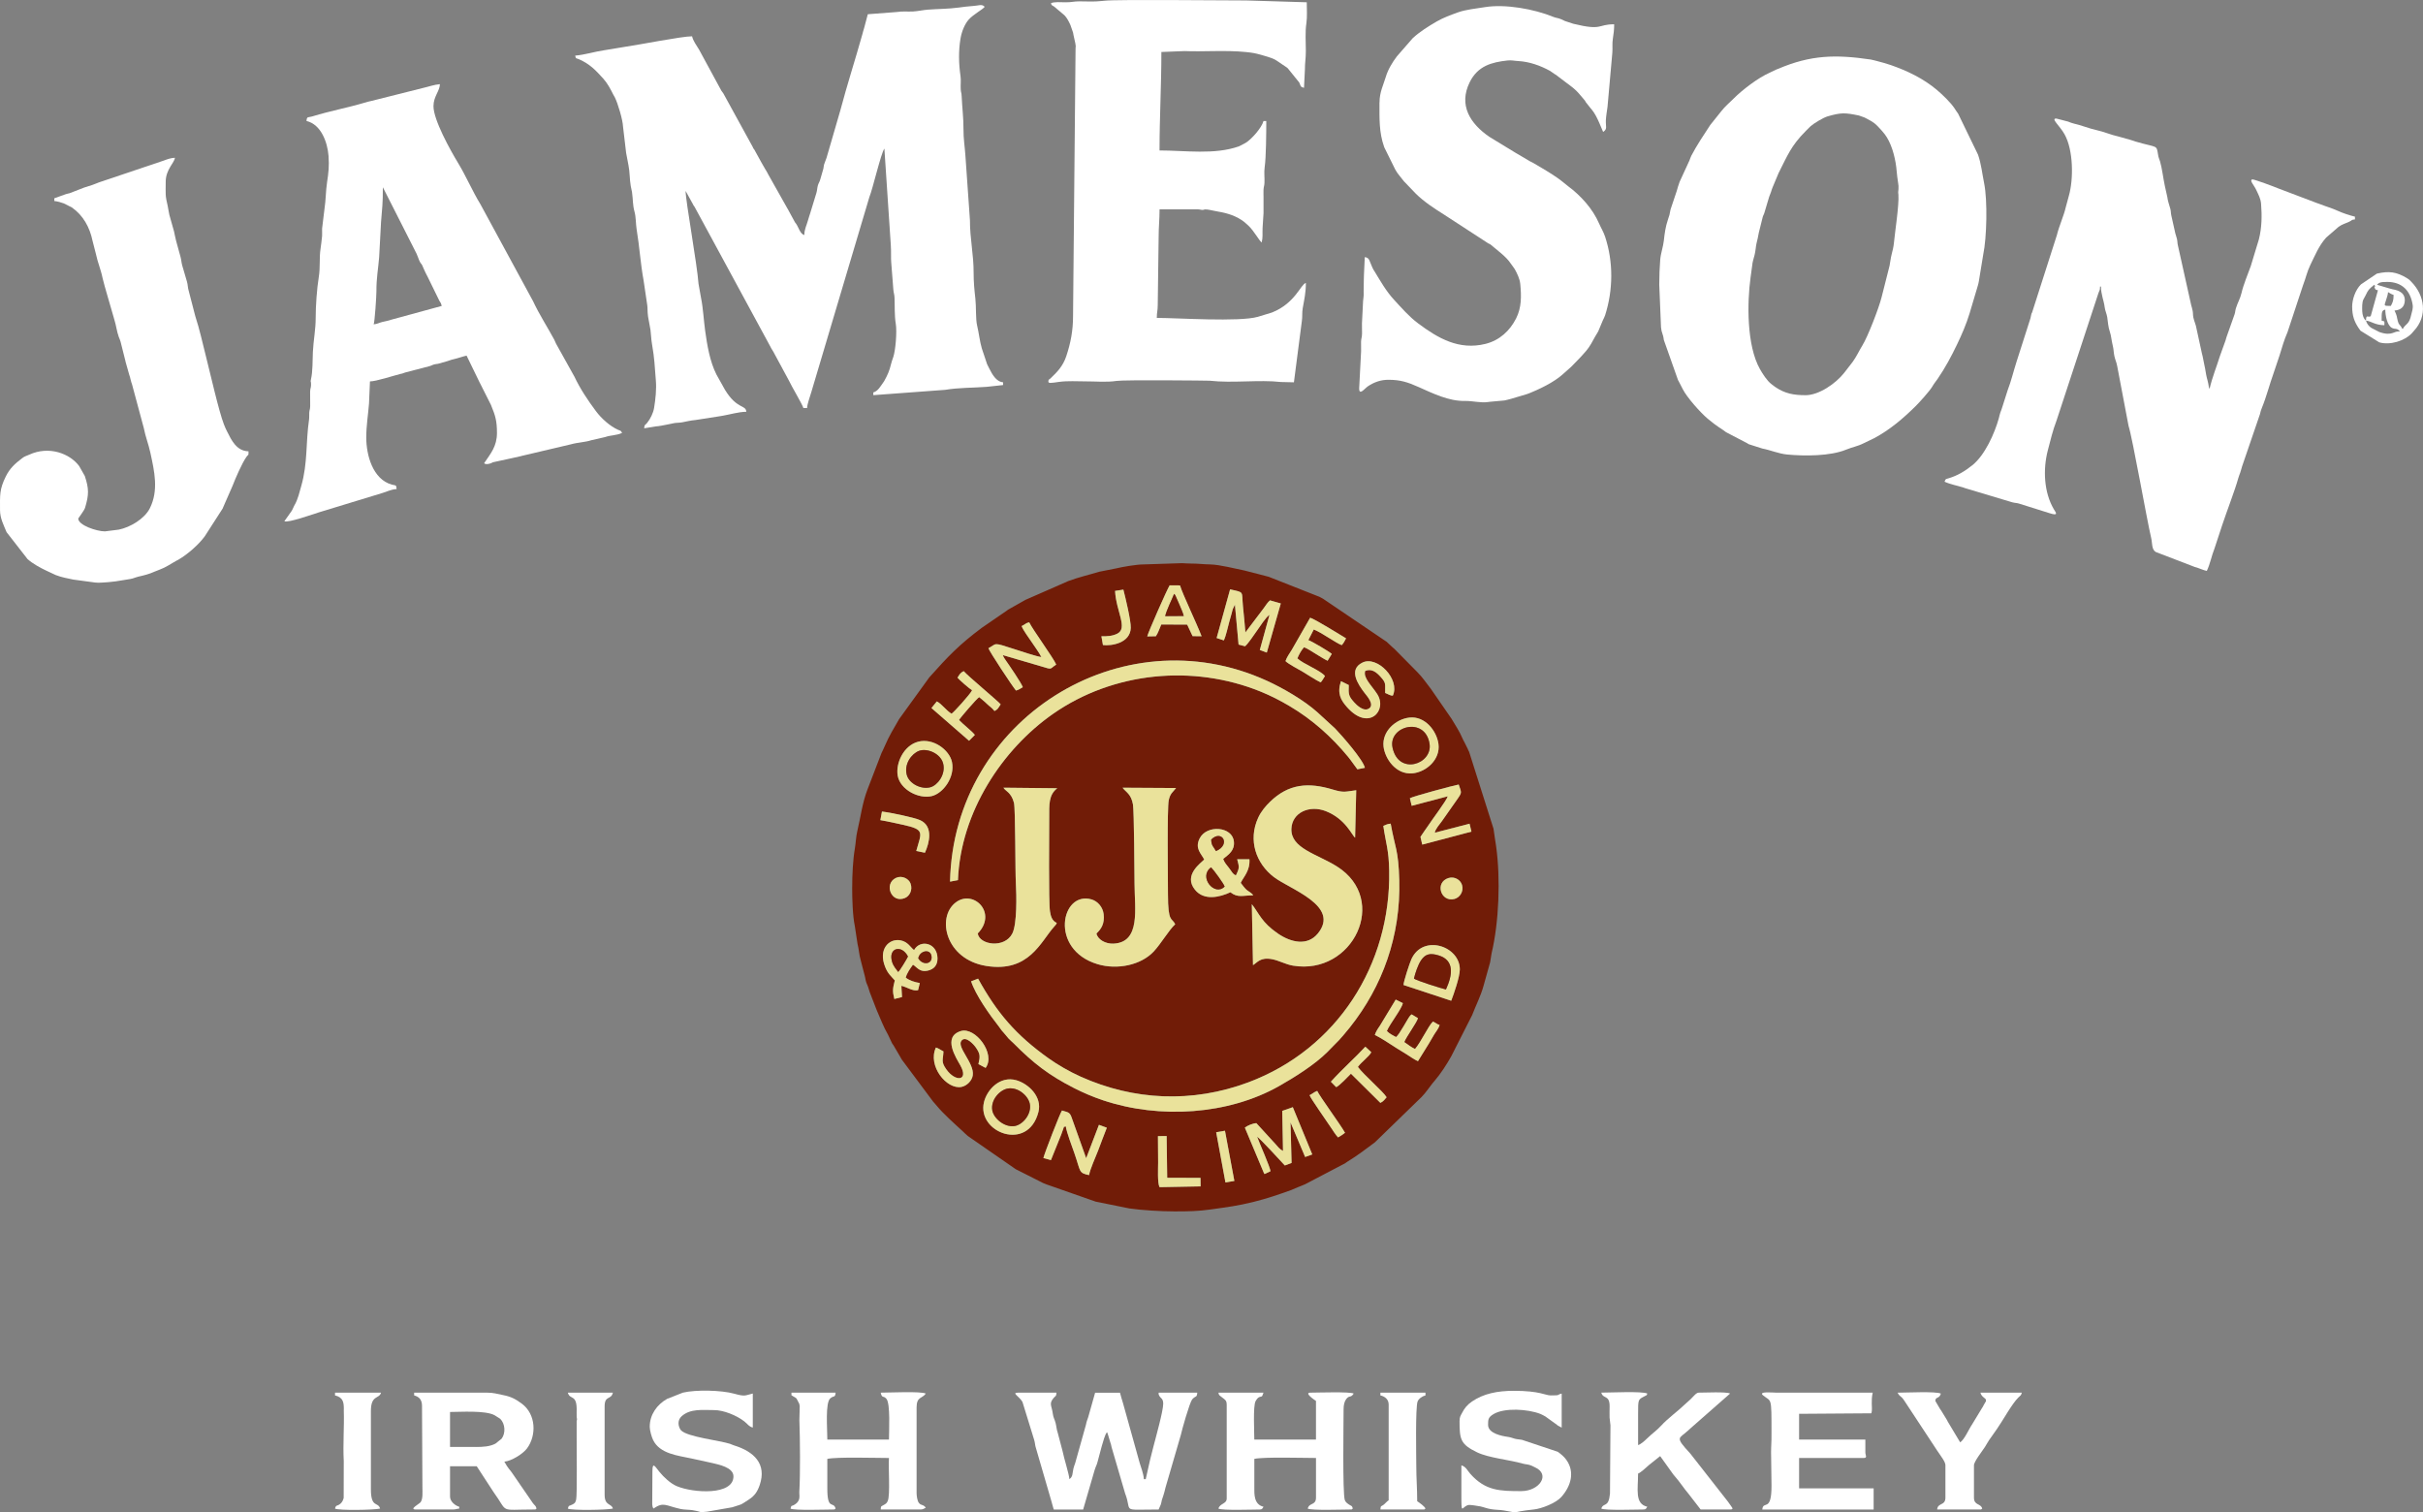
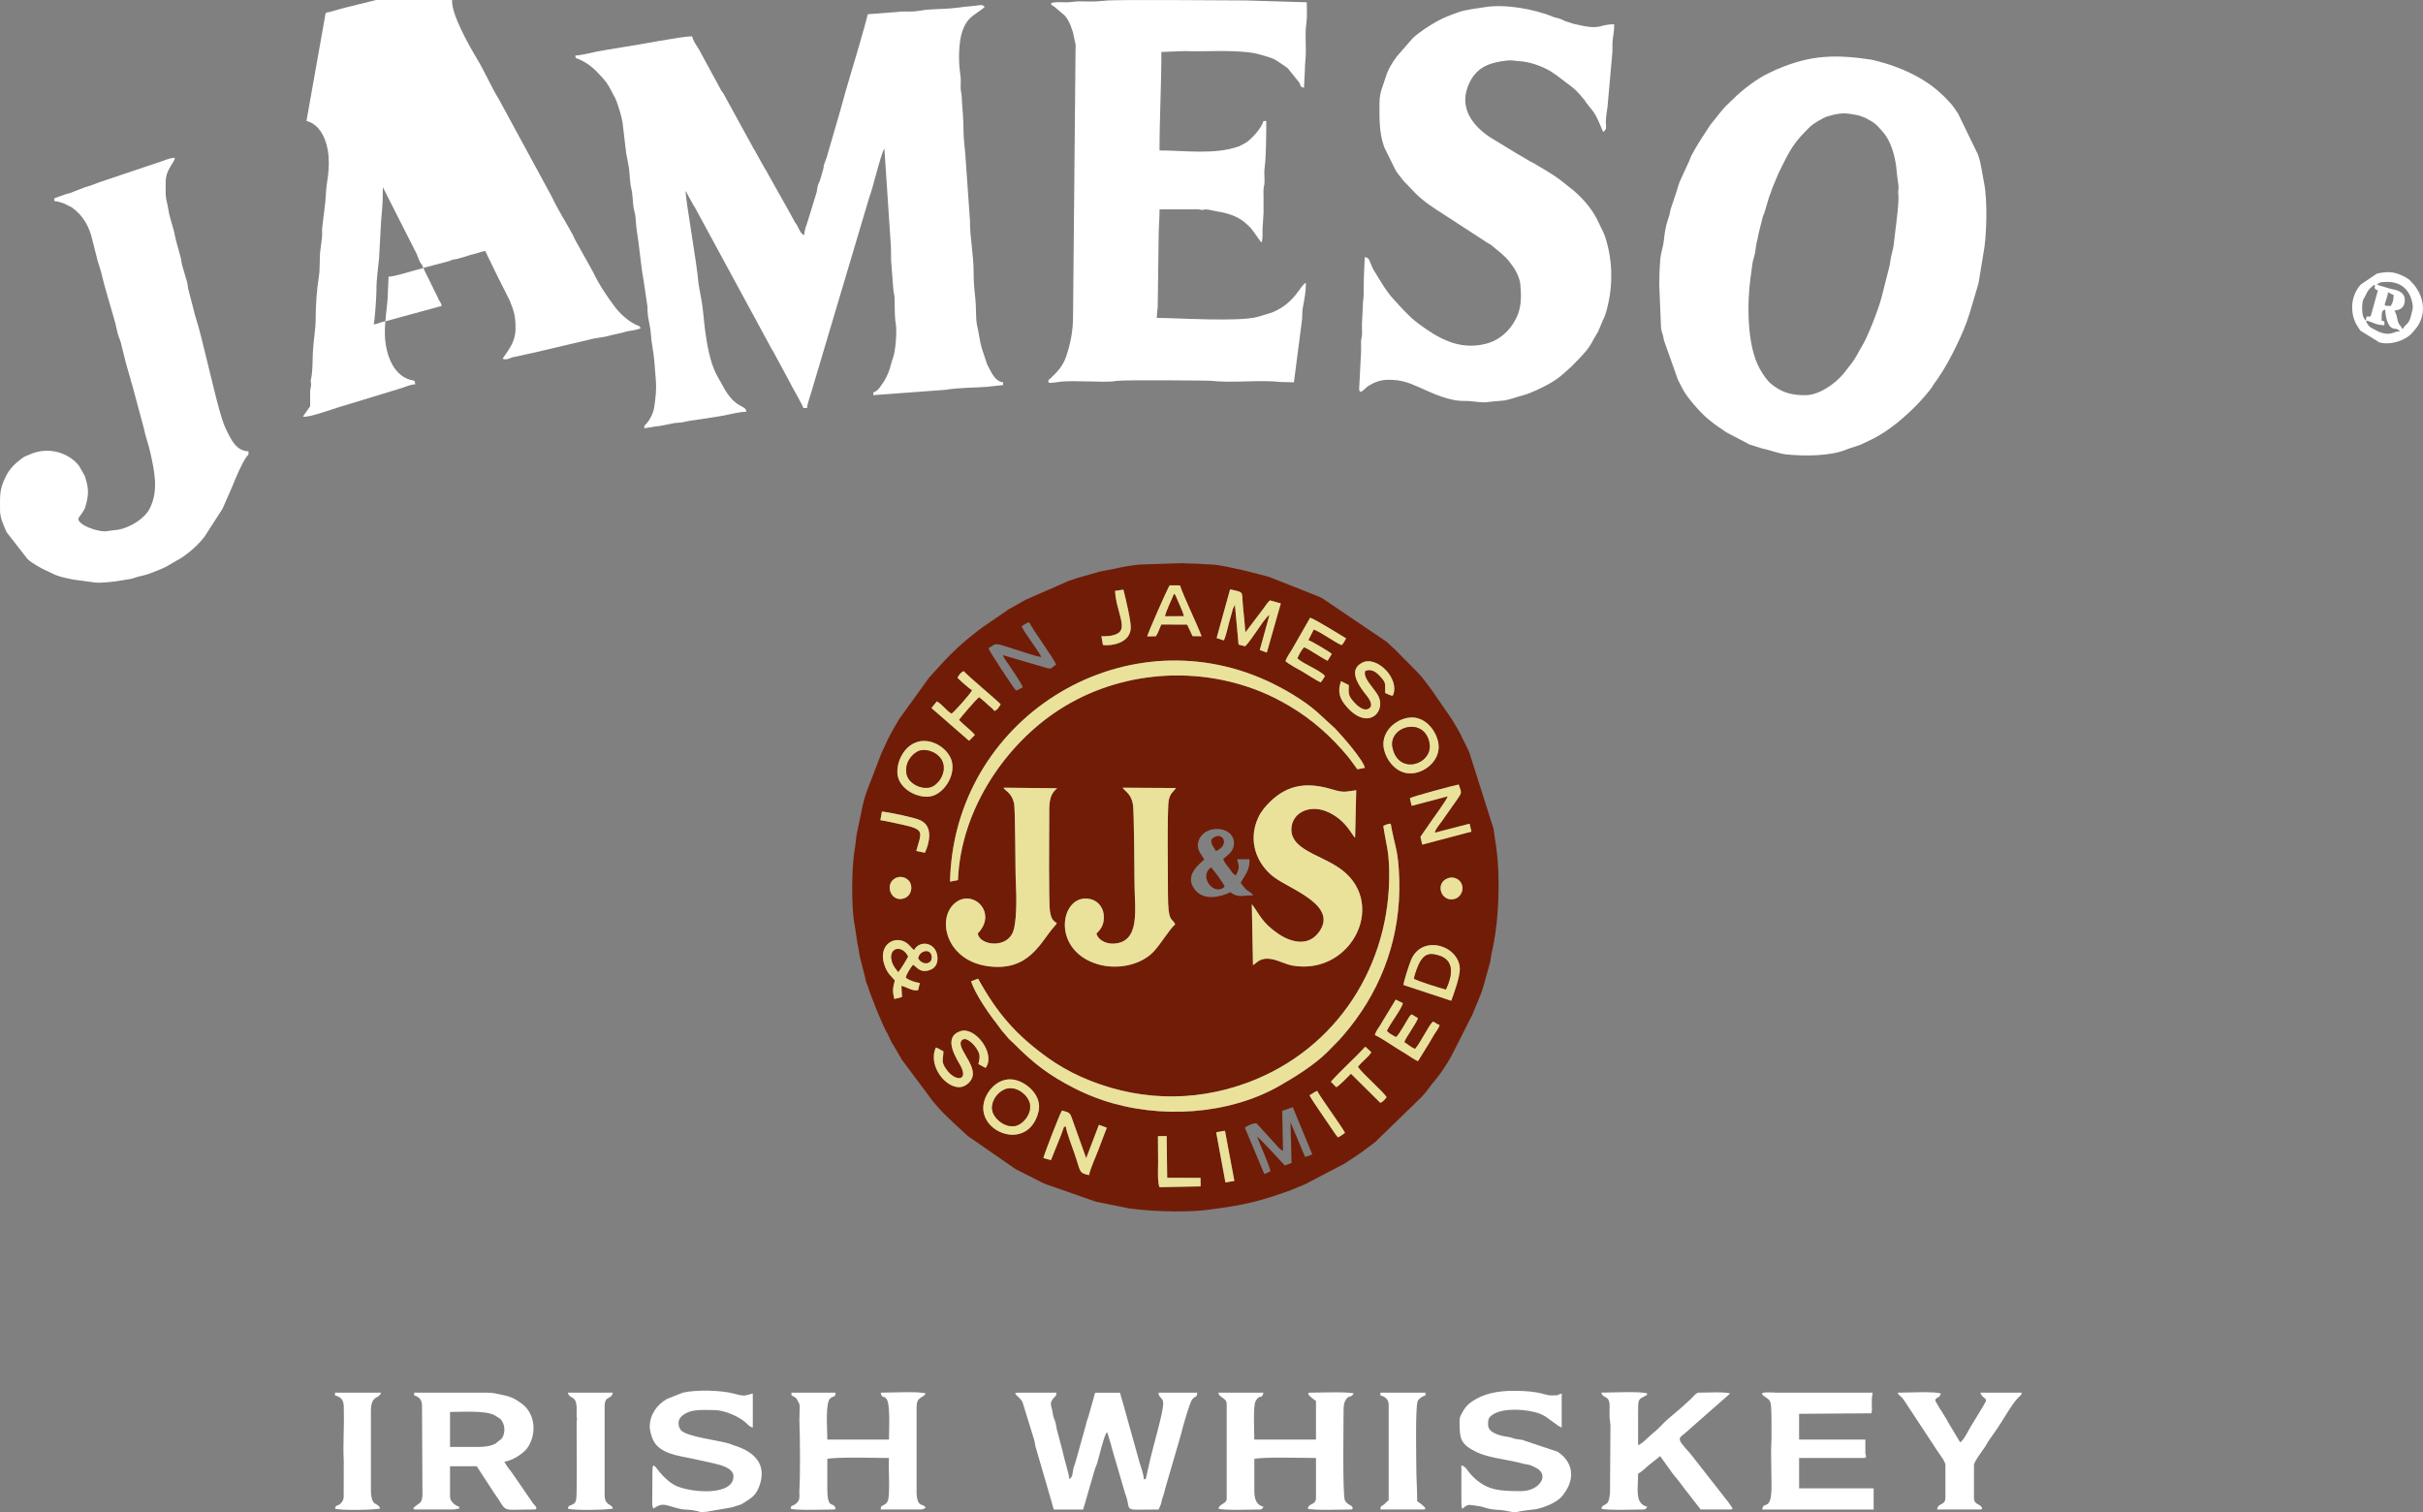
<svg xmlns="http://www.w3.org/2000/svg" id="Layer_2" data-name="Layer 2" viewBox="0 0 1875.94 1170.8">
  <rect x="0" y="0" width="1875.94" height="1170.8" fill="#808080" stroke="none" />
  <defs>
    <style>
      .cls-1 {
        fill: #fff;
      }

      .cls-1, .cls-2, .cls-3 {
        fill-rule: evenodd;
      }

      .cls-2 {
        fill: #eae29b;
      }

      .cls-3 {
        fill: #711c07;
      }
    </style>
  </defs>
  <g id="svg8">
    <g>
      <path class="cls-3" d="M896.51,879.61l6.72-.09.43,32.32,25.79.09.08,6.57-31.79.6c-1.76-3.23-1.08-15.31-1.1-19.01-.04-6.82-.14-13.65-.14-20.47h0ZM941.59,876.58l6.81-1.16,7.27,38.86-6.9,1.17-7.18-38.87h0ZM813.67,898.13l-5.86-1.6c.85-3.65,13.1-35.28,14.41-36.79,4.47,1.44,6.04.97,7.57,5.72l11.15,31.21,9.88-25.83,6.11,2.22c-2.35,5.94-4.5,11.8-6.81,17.85-2,5.26-6.07,13.96-6.95,18.85-8.19-1.76-6.32-2.41-11.24-16.61-1.76-5.08-6.21-16.65-6.77-21.15-2.38,1.17-.36-1.98-3.45,6.15l-8.04,19.96h0ZM999.96,900.35l-5.22,1.96c-3.03-3.23-19.42-21.18-21.46-22.25,1.67,4.75,10.49,24.35,10.29,26.76l-4.54,2.13c-.18-.3-.36-.69-.41-.58l-14.84-35.36c1.99-1.61,6.15-3.32,8.9-3.47l14.87,16.25c1.66,1.84,3,3.85,5.79,5.27l-.62-31.01,8.21-2.87,15.05,36.58-5.52,1.98-11.32-26.82.81,31.43h0ZM803.97,860.91c-8,31.31-47.83,15.84-42.15-7.63,2.33-9.64,12.38-20.57,25.05-16.96,9.26,2.64,20.15,12.64,17.1,24.59h0ZM1013.89,847.88c.99,2.77,13.19,19.94,16.5,24.98,1.43,2.18,3.88,5.99,5.57,7.73,1.61-.81,3.85-2.4,5.39-3.61-3.85-6.8-19.57-28.1-21.53-32.41-2.64,1.01-3.66,2.25-5.93,3.32h0ZM1051.3,826c4.55,6.18,19.81,19.22,22.25,23.51-1.75,1.89-2.19,3.01-4.82,4.36l-22.8-22.6c-2.22,2.3-8.97,9.36-11.4,10.42l-4.14-4.22c8.93-9.93,19.05-18.79,26.67-27.11l4.62,4.25c-1.39,3.1-7.72,7.64-10.38,11.4h0ZM724.61,810.99c-6.64,14.21,8.31,32.69,19.72,30.51,4.22-.81,8.28-4.81,8.83-9.11,1.2-9.39-12.51-21.6-8.85-26.58,3.22-4.39,9.68,2.97,11.12,5.04,3.53,5.08,3.5,6.85,2.08,12.96l5.57,2.97c8.1-10.86-8.01-31.98-19.18-28.54-14.47,4.45-3.56,20.87-.35,26.64,6.7,12.04-3.87,12.96-10.87,3.04-4.3-6.09-2.52-6.89-2.23-13.94-2.14-1.02-3.64-2.33-5.84-2.98h0ZM1073.74,798.21c2.4-5.75,11.37-16.85,12.38-21.58l-5.52-2.75-12.31,20.32c-1.55,2.2-3.14,4.64-3.86,7.03,5.04,2.46,11.78,7.05,16.73,10.19,2.95,1.87,5.74,3.51,8.39,5.18,2.54,1.6,5.17,3.58,8.27,4.96l8.44-13.62c1.49-2.35,2.53-4.47,4.21-7.18,1.47-2.35,3.23-4.29,4.14-7.17-2.39-.79-2.69-1.64-5.26-2.68-3.88,4.03-8.84,15.3-13.79,21.21-2.51-1.1-5.88-3.59-8.33-5.36,1.57-4.12,9.61-14.94,10.59-18.49l-4.86-2.93c-.62.46-.49.27-1.19,1.01-1.73,1.85-8.13,14.49-10.92,16.55-2.5-1.34-4.96-2.5-7.11-4.69h0ZM1086.65,762.59c.02-2.77,4.83-17.27,6.15-20.12,8.99-19.45,37.43-10.04,37.43,8.01,0,5.78-4.67,19.14-6.66,24.29l-36.91-12.18h0ZM692.78,759.03c-2.99-3.45-5.37-5.15-7.52-10.56-5.42-13.64,3.05-22.1,11.89-20.47,5.89,1.09,7.9,5.65,10.54,7.53,4.63-8.46,18-5.78,18.14,6.39.06,5.34-2.7,8.44-7.51,9.54-5.46,1.25-7.7-1.7-10.23-3.7-1.06-.84-.09-.23-1.31-.8-2.07,2.84-4.67,6.42-5.53,9.93,2.91,2.28,6.75,3.44,10.89,4.17l-1.34,5.51c-4.12,1.05-8.87-2.57-12.94-3.34l.51,8.67-5.96,1.5c-1.57-6.29-1.17-8.13.37-14.38h0ZM693.66,679.67c4.74-2.22,9.95.7,11.27,4.26,1.95,5.26-.9,9.89-4.26,11.3-10.78,4.52-16.56-11.1-7.01-15.56h0ZM1121.54,679.74c4.62-1.39,9.24,1.46,10.39,5.42,1.5,5.15-1.86,9.79-5.88,10.82-10.67,2.72-15.43-12.96-4.51-16.24h0ZM932.32,665.45c-2.3-4.67-7.5-8.52-3.51-16.4,5.46-10.78,25.37-9.31,26.5,2.49.67,7.06-4.05,9.95-8.31,13.45.95,2.68,2.55,4.54,4.43,6.85,1.8,2.21,3.01,5.09,5.44,5.85,3.01-6.16,2.48-6.52.98-12.46h9.49c.54,9.09-4.54,13.49-6.75,18.28,1.59,2.09,3.11,4.08,4.47,5.34,1.17,1.09,4.37,2.57,5.15,4.31-8.14.03-11.85,2.12-17.62-2.38-8.21,3.84-20.38,6.77-27.43-1.95-9.23-11.43,4.82-20.82,7.15-23.4h0ZM1071,639.38c2.03,13.93,4.27,18.4,4.55,34.88,1.26,72.63-40.32,137.9-108.9,163.63-43.67,16.38-89.05,14-129.88-4.3-8.76-3.93-17.95-9.25-24.97-14.27-25.34-18.08-39.85-35.08-54.54-61.66l-5.4,2.06c3.39,10.53,14.5,26.21,21.64,35.23,1.5,1.9,1.42,2.28,3.43,4.39,1.6,1.67,2.34,2.96,3.91,4.65,1.36,1.46,2.69,2.48,4.02,3.82,15.25,15.38,27.23,24.64,46.67,34.56,6.87,3.51,14.75,6.9,22.56,9.5,43.89,14.67,97,11.15,136.18-11.02,11.63-6.58,27.42-16.43,37.21-26.17,2.63-2.62,3.99-4.11,6.01-6.12,1.89-1.88,4.22-4.22,6.19-6.62l5.5-6.62c25.18-31.7,39.36-70.69,38.18-113.93-.65-23.74-3.32-24.92-6.64-43.72-2.82.3-3.18.73-5.71,1.72h0ZM712.5,635.03c10.14,4.69,7.15,17.37,3.6,25.17l-6.71-1.36c4.03-14.54,6.99-16.53-10.41-20.31-5.59-1.21-11.35-2.57-17.37-3.57l1.23-6.65c6.06.65,25.04,4.58,29.67,6.72h0ZM969.19,700.03l.91,47.18c3.39-2.01,5.63-6.29,14.58-4.64,5.65,1.05,10.55,4.05,16.38,5.03,46.33,7.78,74.83-51.06,34.05-76.79-15.29-9.65-35.92-13.95-35.28-29.22.53-12.54,13.99-18.62,26.75-13.56,15.28,6.05,20.2,18.84,22.58,20.5l.86-36.73c-8.41,1-9.25,2.15-18.1-.53-18.83-5.69-34.19-4.63-48.7,9.54-3.23,3.16-6.79,7.24-9.1,12.26-8.02,17.41-1.67,35.43,12.18,45.97,12.61,9.6,51.53,22.26,34,43.67-8.04,9.83-20.68,7.01-30.8.11-12.83-8.75-14.6-15.61-20.3-22.8h0ZM1091.56,617.98c2.1-1.38,33.41-9.8,37.79-10.61,2.09,6.23,2.66,5.93-.64,10.73l-12.34,17.59c-1.7,2.47-5.12,6.03-5.53,8.99l26.91-6.98,1.47,6.12-38.1,10.06-1.38-5.99,3.01-4.45c1.09-1.53,1.7-2.33,2.64-3.77,3.65-5.58,14.4-19.69,15.5-23.19l-27.94,7.37-1.4-5.89h0ZM848.9,722.7c.92,4.56,6.8,8.16,13.22,7.86,21.21-.99,16.31-27.14,16.26-46.33-.02-6.37-.36-56.68-1.21-61.41-1.48-8.28-5.36-9.36-8.05-12.97l41.42.24c-2.66,3.47-4.45,3.99-5.66,9.36-1.37,6.06-.62,62.36-.62,72.62-.01,22.89,3.09,18.08,5.59,23.51-4.92,4.53-10.92,15.01-16.64,21.11-9.82,10.47-28.17,14.38-43.49,9.77-37.6-11.31-28.18-56.91-4.66-50.14,4.77,1.37,8.74,5.87,9.41,11.4.9,7.36-1.92,11.61-5.57,14.99h0ZM756.98,722.7c15.58-15.96-3.46-34.56-17.14-23.95-14.92,11.56-7.77,44.02,23.71,49.08,33.15,5.33,42.09-18.74,52.62-30.43.16-.17,1.04-1.2,1.04-1.2.97-1.37-.05.52.96-1.68-3.55-1.58-4.62-4.89-5.25-8.91-1.14-7.23-.58-61.43-.59-72.68,0-9.95-.51-17.53,6.22-22.67l-41.64-.43c1.28,2.57,6.12,3.56,8.13,11.8,1.16,4.74.93,52.95,1.46,62.05.55,9.45.96,31.78-2.74,39.04-6,11.79-25.5,8.84-26.77-.02h0ZM710.91,574.21c11.62-3.02,24.11,6.36,26.12,15.66,2.52,11.67-6.7,24.27-15.57,26.45-9.97,2.45-24.48-4.81-26.43-15.81-1.68-9.43,4.44-23.33,15.89-26.3h0ZM1091.18,555.55c12.01-1.37,21.11,10.2,22.5,20.38,1.65,12.08-9.45,21.77-20.01,22.78-13.18,1.26-21.53-11.76-22.51-20.81-1.27-11.77,9.44-21.15,20.01-22.35h0ZM754.75,568.98c-2.18-2.89-9.14-8.22-12.26-11.56.94-1.72,13.64-16.52,15.6-17.7,2.21,1.93,3.71,2.93,6.04,5.24,2.35,2.32,3.49,2.54,5.81,5.51,2.61-1.34,2.47-1.64,4.79-5.16-1.6-2.19-25.67-22.14-28.59-25.71-2.86,1.35-3.43,2.88-4.83,5.06.76,1.17,9.47,8.77,11.29,9.74-1.62,3.32-14.46,17.41-15.89,18.15-4.06-2.33-7.5-7.54-11.4-9.53l-4.16,5.15,29.1,25.34,4.5-4.52h0ZM735.55,682.56l6.11-1.16c2.11-52.77,34.39-101.39,73.66-128.77,46.63-32.5,108.32-38.48,160.67-17.21,7.93,3.22,14.98,6.83,22.33,11.18,17.64,10.41,32.58,23.79,45.42,39.35,2.56,3.11,4.31,5.97,7.17,9.64l5.82-1.16c-1.42-6.25-17.46-24.6-23.08-30.46l-13.76-12.6c-10.29-9.24-26.62-18.66-39.04-24.33-113-51.54-242.65,30.26-245.31,155.5h0ZM1044.25,530.35l-6.05-3c-3.11,9.43-.23,14.61,4.77,20.21,16.84,18.89,31.56,2.38,23.21-10.36-4.35-6.63-11.06-12.66-9.17-17.81,5.1-2,8.79,1.23,11.77,4.49,4.67,5.12,3.48,5.49,3.64,12.61,2.58.96,3.78,2.12,5.94,2.05,5.82-12.72-12.11-31.1-23.46-25.61-11.18,5.41-3.63,16.79,1.78,23.78,1.6,2.07,7.39,8.47,3.6,11.53-4.19,3.38-10.08-2.47-11.95-4.61-4.05-4.61-4.43-5.78-4.07-13.29h0ZM995.26,511.83c.96-2.91,3.16-6.03,4.88-8.76l14.22-24.83c3.34.89,23.45,13.29,27.8,15.96-1.18,1.95-1.53,3.42-3.36,5.27-4.73-1.76-15.43-9.7-21.64-12.12l-4.2,8.22c2.93,1.02,15.61,8.54,18.16,10.67l-3.26,5.32c-2.74-1.28-5.93-3.41-9.12-5.31-2.93-1.74-6.4-4.2-9.15-5.14-2.15,2.45-3.76,5.32-5.13,8.59,4.42,4.3,18.14,9.41,21.36,13.71l-2.33,3.71c-.64.87-.45.59-1.06,1.14-3.81-1.72-9.83-5.85-13.92-8.24-2.98-1.74-10.96-5.88-13.24-8.19h0ZM785.19,502.51c4.2,1.35,17.68,5.87,21.05,6.17-1.61-3.32-5.41-8.44-7.6-11.74-1.96-2.96-6.57-9.07-7.67-12.24,2.69-1.19,3.02-2.32,5.85-2.91,2.64,5.57,19.02,27.94,20.92,32.73-4.67,2.97-3.11,4.03-8.91,2.17l-32.4-9.5c.8,1.91.09.55,1.1,2.32.07.13.71,1.08.86,1.3,3.15,4.49,12.29,17.83,13.5,21.21-1.94,1-2.91,2.03-5.3,2.6-2.81-3.29-20.59-30.25-21.32-32.76,6.88-3.75,3.03-4.8,19.92.65h0ZM888.22,492.7c.72-3.27,15.54-36.81,17.36-39.55l7.99.06c2.27,7.39,12.6,28.68,16.73,39.37l-6.99-.09-4.19-8.92-20.03-.1c-1.29,2.77-2.36,6.52-4.2,9.1l-6.68.13h0ZM952.37,456.29c11.4,2.58,8.8,1.05,9.96,13.15.66,6.79,1.37,13.26,1.89,20.17l14.27-18.88c1.56-2.13,2.92-4.42,4.77-5.92l8.36,2.38-10.83,38.04-5.41-2,7.5-27.24c-2.89,1.88-7.56,9.3-9.69,12.26-2.46,3.43-6.4,9.54-9.22,12.09l-5.04-1.31-2.83-30.89-1.67,3.47c-.31,1.06-.59,2.26-.89,3.39-.61,2.3-1.29,4.48-1.88,6.68-.96,3.58-2.48,10.61-4.14,14.11l-5.58-1.84,10.43-37.66h0ZM869.73,456.49c1.6,6.19,5.91,24.06,5.73,29.61-.38,11.82-14.95,14.1-21.54,13.29l-1.2-6.81c4.49.15,8.7-.17,12.36-2.03,8.33-4.25-.96-17.18-1.78-33.08l6.43-.98h0ZM659.77,687.08c0,8.55.35,21.96,2.07,29.98l2.06,13.61c1.14,4.36,1.16,8.27,2.57,13.1l3.22,12.45c.56,2.71.62,3.73,1.71,6.13,1.1,2.43,1.12,3.43,1.99,5.85l5.38,13.86c2.8,6.35,5.25,13.02,8.76,19.02l3.21,6.79c1.03,1.47.94,1.15,1.69,2.56l4.21,7.19c.59.93,1.11,1.95,1.56,2.72l24.34,32.66c.1.11.25.26.35.36l2.32,2.67c5.01,6.16,13.98,14.12,20.13,19.77,1.34,1.23,2.7,2.68,4.07,3.76l37.04,25.66,21.3,10.76c1.06.45,1.53.52,2.55,1.01l37.99,13.31,26.08,5.27c9.38,1.4,25.02,2.29,34.76,2.29,11.58,0,18.47-.12,28.4-1.53,12.98-1.84,20.67-2.74,33.29-5.9,10.2-2.55,18.88-5.52,28.71-9.05l5.51-2.33c2.53-.94,3.26-1.34,5.56-2.28l30.85-16.17c1.22-.82.56-.52,2.1-1.46,7.43-4.53,13.92-9.53,20.9-14.72l36.14-35.1c3.38-3.44,5.49-6.91,8.54-10.7l1.31-1.54c4.98-5.81,9.56-12.85,13.26-19.51l16.06-31.67c2.85-7.5,6.62-14.68,8.79-22.56l5.14-18.37c.43-1.79.66-4.94,1.09-6.75,5.8-24.39,7.01-57.92,3.54-83-.61-4.44-1.39-8.54-2.03-13.65l-18.87-59.5c-.72-1.24-.61-1.31-1.14-2.43l-2.61-5.23c-.65-1.23-.89-1.51-1.44-2.84-2.18-5.27-5.55-10.22-8.42-15.09l-16.01-23.17c-3.51-4.42-6.48-9.01-10.51-13l-17.71-17.92c-.68-.62-.46-.37-1.15-.99-.11-.1-.27-.24-.38-.34l-3.69-3.43c-.11-.1-.25-.25-.36-.35-.11-.1-.26-.25-.36-.35l-49.29-33.36c-1.69-.82-1.35-.84-2.77-1.5l-39.33-15.53-18.68-4.83c-7.28-1.45-19.36-4.6-26.62-4.73-5.97-.1-9.24-.71-15-.68-2.51.01-5.49-.24-6.75-.3l-30.31.99c-4.87,0-15.89,1.87-20.5,3.01l-13.09,2.59c-7.55,2.28-16.57,4.38-24.11,7.23l-31.7,13.9c-.75.38-.73.29-1.49.65l-12.3,6.94c-1.31.69-1.16.64-2.58,1.69l-19.01,13.05c-17.59,13.16-25.93,21.89-40.67,38.41l-23.32,32.25c-3.9,6.79-7.87,13.19-10.92,20.43-1.14,2.72-1.62,3.47-2.72,5.83l-10.89,28.29c-3.98,10.34-5.27,21.32-7.83,32.06-1.1,4.62-1.13,9.02-1.94,13.73-1.45,8.41-2.04,20.09-2.04,30.01Z" />
      <path class="cls-1" d="M530.81,147.8l-.82-1.39.82,1.39ZM530.81,147.8l5.57,10.1c.99,1.84.12.45,1.36,2.2l58.62,108.09c.97,2.11,1.91,3.08,3.1,5.45l11.24,20.82c1.98,4.32,10.59,18.74,11.31,21.46h2.85c.07-3.2,2.33-8.86,3.29-12.38l44.94-150.98c2.68-6.52,8.85-33.54,11.62-37.54l4.98,74.81c.34,4.25.03,10.29.3,13.1l1.66,21.28c.24,2.76.79,3.51.91,6.19.29,6.6-.12,13.71.99,20.39.99,6-.18,20.45-1.97,25.69-.68,1.98-1.34,3.73-1.72,5.41-1.07,4.84-2.89,8.92-5.32,13.2l-.87,1.27c-2,2.72-3.93,6.49-7.52,7.44v2.14l55.74-4.13c10.19-1.73,21.6-1.53,31.87-2.3,3.51-.27,9.34-1.11,12.85-1.4v-2.14c-5.48-.46-8.51-6.42-10.7-10.67-.59-1.15-1.01-1.94-1.67-3.32l-4.1-12.29c-1.56-5.16-2.3-12.26-3.64-17.73-1.19-4.84-.64-14.66-1.34-20.75-.71-6.21-1.39-12.97-1.35-20.02.08-13.75-2.92-26.86-2.85-40.61l-3.55-50.59c-.53-7.32-1.49-12.45-1.45-19.92.05-8.73-1.05-17.03-1.42-25.65-.13-3.07-.49-2.3-.7-4.99-.28-3.48.33-7.06-.18-10.5-1.43-9.67-1.58-19.53-.04-28.88.93-5.67,3.34-11.51,6.44-14.94,3.65-4.05,10.85-7.81,12.3-9.79-1.8-2.45-5.22-.87-8.55-.72-2.89.13-8.98.89-11.57,1.26-7.52,1.06-16.37,1.05-24.02,1.63-3.27.25-8.05,1.26-11.41,1.42-4.44.2-8.14-.31-12.42.4l-22.51,1.72-2.84,10.7c-.6,1.72-.9,3.14-1.42,4.99-5.43,19.43-11.79,39-16.95,58.56l-10.75,36.98c-.55,1.78-1.49,3.62-1.92,5.2-.37,1.38-.21,1.75-.5,3.06l-2.39,8.3c-.65,2.31-1.17,2.52-1.83,4.58-.58,1.81-.6,4.13-1.18,5.94l-4.84,15.82c-.67,2.25-1.12,3.28-1.69,5.43-1.01,3.78-2.85,7-2.85,11.4-3.22-.86-4.4-5.93-6.3-8.66-.88-1.25-.69-.66-1.42-2.14l-5.28-9.68c-.08-.13-.19-.31-.27-.44l-14.63-25.97c-.68-1.47-1.6-2.94-2.59-4.54-1.1-1.78-1.77-3.2-2.85-4.98l-5.31-9.65c-1.41-2.04-.3-.06-1.33-2.23l-22.72-41.4c-.68-1.1-.93-1.12-1.51-2.06l-17.29-31.86c-1.87-3.08-4.58-6.69-5.41-10.27-7.99,0-40.8,6.57-51.13,8.01l-17.12,2.83c-7.21,1.06-14.86,3.51-22.24,4.12.77,2.88.35,1.66,2.91,2.79,8.36,3.68,12.93,8.4,19,15.2,3.21,3.59,5.5,7.99,7.65,12.3.72,1.44.42.61,1.04,1.81,2.53,4.92,6.26,17.81,6.44,22.77l2.4,20.39c.55,3.18,1.21,6.69,1.81,9.59,1.05,5.06.87,10.78,1.76,16.05.21,1.27.89,4.01.99,4.72.85,6.08.47,9.92,1.92,15.14,1.2,4.34,1,9.68,1.61,13.38,2.34,14.09,2.95,26.23,5.47,40.12l2.76,18.64c.44,2.34.08,4.9.68,9.27.41,2.98,1.47,7.2,1.87,10.24.45,3.36.49,6.88,1.08,10.32,2.25,13.25,1.98,16.28,3.06,28.63.6,6.83-.24,14.64-1.35,21.36-.65,3.96-2.87,8.55-5.43,11.66-1.75,2.12-1.98.94-2.25,4.16l8.53-1.43c4.23-.32,6.16-.95,10.42-1.71,1.33-.24,4.02-.87,4.73-.97,2.25-.31,3.61-.13,5.86-.56,4.06-.77,6.01-1.37,10.33-1.78l19.72-3.08c7.33-1.22,12.91-3.14,19.51-3.29-.47-5.65-7.16-1.65-16.52-16.97l-6.64-11.88c-5.14-10.16-7.22-22.98-8.74-34-1.01-7.32-1.65-17.89-3.07-24.71l-2.05-11.48c-1.06-15.13-10-64.14-10-71.93Z" />
      <path class="cls-1" d="M1397.9,305.95c-9.04,0-15.93-1.17-23.53-6.39-1.12-.77-1.75-1.33-2.85-2.14-3.35-2.47-6.92-8.09-8.96-11.7-10.36-18.37-9.89-51.6-7.25-70.79l1.28-9.41c.17-2.52,1.16-5.51,1.84-8.14.84-3.26.89-6.42,1.54-9.15.79-3.28,1.13-4.51,1.77-8.21l2.99-11.97c.45-1.64.82-1.61,1.39-3.6l3.6-12.07c.53-1.58.77-1.81,1.39-3.6.51-1.5.68-2.38,1.27-3.72l4.63-11.05c6.76-13.3,9.6-21.11,20.96-32.47l2.84-2.86c.1-.1.25-.25.36-.35l.73-.69c2.5-2.21,9.79-6.62,13.1-7.56,10.42-2.97,13.23-2.92,24.2-.66l4.21,1.49c.14.07.32.17.47.24.19.1.76.37.95.47,6.2,3.25,6.93,3.82,11.63,9.03.14.15.53.6.67.76l2.25,2.74c.09.13.2.3.28.43.08.13.2.3.28.43.17.26.24.23.87,1.26,4.55,7.36,7.04,18.1,7.65,26.54.15,2.02.71,6.43,1.12,8.86.29,1.76.38,2.78.26,4.7-.03.42-.22,2.25-.22,2.26-.03,1.16,0,.12.16,2.08.6,7.97-2.67,28.95-3.51,37.66-.27,2.82-.94,5.47-1.67,8.3-.83,3.22-1.11,6.19-1.66,9.03l-6.19,24.45c-2.08,8.36-10.76,30.73-14.81,37.2-2.22,3.55-4.88,9.24-7.69,12.97l-6.53,8.43c-6.41,8.12-19.42,17.21-29.81,17.21h0ZM1284.61,219.75l1.38,33.58c.28,1.44.31,2.01.41,2.76l1.23,4.07c.3,1.09.3,1.41.55,3.05l10.98,31.05c.1.19.42.71.52.9l3.15,6.11c3.09,6.21,13.46,17.95,19.22,22.81,7.95,6.7,10.25,7.35,14.38,10.56l16.41,8.57c.11.06.27.21.38.27,1,.57.37.28,1.04.53l10.17,3.24c6.4,1.21,12.55,3.98,19.23,4.63,13.31,1.28,33.42,1.31,45.7-3.79,4.9-2.04,8.73-2.48,13.57-4.95l8.17-3.94c12.07-6.45,22.41-15.27,32.12-24.87,2.98-2.94,10.98-11.89,12.78-15.01,1.51-2.63,2.44-3.51,4.08-5.9,5.96-8.68,10.58-17.32,15.16-26.87,3.69-7.69,7.13-15.64,9.63-23.86l6.37-21.41c.75-2.25,1.1-5.32,1.62-8.36l2.61-15.91c2.76-13.15,3.38-41.86.72-54.98-1.54-7.6-2.27-15.18-4.77-22.3l-15.36-31.66c-1.12-1.49-1.82-2.68-2.87-4.26-2.99-4.5-9.42-10.66-13.6-14.19-10.46-8.83-22.94-14.8-35.63-19.23-3.49-1.22-7.02-2.15-10.48-3.06-1.46-.38-3.98-1.08-5.16-1.25-27.03-4.01-46.39-3.56-71.58,7.17-1.66.71-1.86.63-3.48,1.51l-3.36,1.63c-8.85,3.89-21.12,13.3-27.75,19.98-3.18,3.21-6.76,6.12-9.51,9.73l-8.55,10.68c-5.19,7.89-10.28,15.48-14.66,23.81-.71,1.36-.79,2.15-1.41,3.58l-7.63,16.59c-.93,2.48-1.49,4.51-2.22,7.04l-4.82,14.41c-.69,4.08-.88,4.45-2.05,7.92-1.81,5.37-2.52,10.43-3.13,16.12-.51,4.79-2.46,10.03-2.82,14.98-.46,6.53-.72,11.72-.72,18.51Z" />
-       <path class="cls-1" d="M1505.48,372.91c4.04,1.94,9.6,2.98,14.19,4.39l2.16.76c.09.03.28.06.37.09l35.72,10.72c2.46.67,3.59.37,5.92,1.21l22.78,7.16c7.69,2.52,4.98-.5,3.57-2.88-7.82-13.21-8.53-30.95-4.77-45.54,1.95-7.57,4.01-16.03,6.77-23.15l32.43-98.66c.72-2.3,1.28-1.85,1.28-5.14h.71c0,6.08,2.24,10.69,2.93,16.31.28,2.31,1.58,5.05,1.91,7.35.54,3.79.8,7.76,1.91,10.9,1.23,3.47,1.41,7.41,2.38,11.16.77,2.97.59,4.96,1.24,8.02.67,3.1,1.62,4.69,2.19,7.79l8.78,46.23c3.19,10.06,14.07,72.17,17.56,87.01.93,3.94.21,8.74,3.54,10.71l28.31,10.87c1.92.9,1.68.58,3.73,1.26,2.77.92,4.55,1.85,7.45,2.53,2.64-5.49,3.69-11.74,6.01-17.5l6-18.22c3.39-10.27,9.7-26.46,12.37-36.08.43-1.56.88-2.54,1.48-4.22.65-1.79.86-3.11,1.47-4.94l13.81-40.33c.74-2.86.59-2.69,1.5-4.91,3.62-8.84,5.92-18.17,9.16-27.17l4.48-13.33c1.85-5.92,3.63-12.31,6.18-18.04l12.04-36.41c2.19-5.6,3.15-10.62,5.66-15.71,3.68-7.47,6.59-14.91,12.27-21.21l9.54-8.27c2.57-1.91,5.03-2.54,8.17-3.95,2.9-1.3,1.39-1.58,4.57-1.85v-2.14c-3.96-.92-9.71-2.84-13.3-4.52-4.44-2.07-8.78-3.19-13.47-5.06-1.53-.61-1.72-.62-3.15-1.12-1.17-.41-.71-.23-1.54-.59l-27.9-10.57c-1.84-.83-19.29-7.41-20.24-6.98-2.2.98,1.45,4.34,3.25,8.31,1.6,3.52,3.34,6.46,3.67,10.58.75,9.42.55,18.61-1.69,27.48l-6.3,20.77c-2.03,5.56-5.85,14.93-7.12,20.66-.96,4.31-3.11,7.79-4.39,12-.58,1.91-.46,3.08-1.03,4.66l-5.59,15.78c-.74,1.88-.74,2.27-1.36,4.34l-4.34,12.04c-2.7,8.63-5.99,16.65-8.04,25.44-.5-.79-.26-.11-.61-1.53-.16-.66-.26-1.66-.41-2.44-.35-1.81-.75-3.04-1.13-4.56-.76-3.04-1.05-6.2-1.84-9.56-.79-3.35-1.07-6.18-2-9.4l-4.07-18.73c-.57-3.54-1.82-5.76-2.5-8.9-.4-1.89-.19-3.21-.54-5.16-.29-1.61-.81-3.12-1.17-4.53l-10.24-46.04c-.52-2-.28-2.98-.72-4.98-.37-1.69-.8-2.51-1.29-4.41l-3.13-13.97c-.43-2-.2-2.98-.72-4.98-.82-3.17-1.98-5.92-2.33-9.07l-1.94-8.74c-1.18-5.45-2.23-14.16-3.74-19.06-.5-1.61-1.13-2.93-1.37-4.33-1.52-9.06.02-5.75-17.53-10.97-1.82-.54-2.47-.94-4.31-1.39l-8.9-2.5c-5.99-1.3-11.07-3.67-17.1-4.99-6.06-1.32-11.6-3.73-17.7-5.1-1.66-.37-2.51-.83-4.23-1.47-.41-.15-9.08-2.35-9.1-2.36-4.66-.18,2.49,5.31,6.35,12.22,6.87,12.31,6.97,34.75,3.35,47.45l-2.43,8.97c-1.46,6.56-5.19,14.56-6.88,21.62l-19.19,59.89c-.69,1.55-.17-.19-.77,2.08-.25.93-.17,1.22-.49,2.36l-10.88,34c-2.28,7.11-4.08,14.79-6.77,21.72l-4.13,12.97c-.41,1.54-.9,2.56-1.5,4.2-.58,1.58-.78,2.99-1.2,4.5-3.27,11.7-10.74,28.62-20.55,36.44-5.79,4.61-11.41,8.02-18.4,10.1-2.94.88-1.88.3-3.1,2.6Z" />
-       <path class="cls-1" d="M342.01,236.85l-39.19,10.69c-2.51.91-3.83.97-6.83,1.72-2.73.68-3.81,1.6-6.71,1.84.85-1.76,2.17-21.94,2.15-25.64-.06-10.17,1.4-17.33,2.12-26.38l1.45-27.05c.91-12.05,1.41-13.27,1.41-27.08l26.13,51.52c1.03,2.19,1.45,4.04,2.47,6.08,1.36,2.71.95.29,3.04,5.51.96,2.39,1.9,3.98,3.03,6.23l8.31,16.99c1.21,2.99,1.81,2.16,2.61,5.58h0ZM237.27,93.66c11.45,2.67,16.31,16.72,17.09,27.08.59,7.87-.05,13.26-1.12,20.23-1.07,6.99-.93,13.82-2.02,20.78l-1.85,15.25c-.08,1.82.15,3.89,0,5.71-.2,2.52-.91,7.86-1.24,10.16-1.02,7.06-.12,14.37-1.3,21.49-1.49,8.98-2.44,22.65-2.42,31.78.03,8.92-1.77,17.71-2.17,26.32-.33,7.09-.03,14.85-1.49,21.28-.58,2.57.19.78.07,4.33-.09,2.68-.56,1.89-.71,5.02l.04,11.44c-.14,3.06-.52,2.29-.72,4.98-.14,1.93.1,3.52-.19,5.51-2.58,17.64-.92,33.33-5.95,51.05-1.4,4.92-2.55,10.24-5.14,14.81-.84,1.48-.12.11-.95,1.9-.35.76-.38.92-.92,1.93-.1.19-.42.72-.52.91l-5.6,7.93c2.98,1.43,22.35-5.55,27.17-7.02l48.06-14.64c4.35-1.21,6.75-2.86,11.69-3.27-.29-3.55-.65-2.58-3.7-3.42-14.76-4.07-19.81-22.83-19.81-36.47,0-9.3,1.47-17.72,2.13-26.37l.73-17.08c4.78,0,17.96-4.39,23.91-5.86,1.63-.4.2.07,1.55-.37,1.91-.62-.14-.12,2.36-.81l18.25-4.75c1.35-.31,2.31-1.05,4.09-1.46,1.11-.25,1.57-.17,2.48-.37l7.23-2.04c2.39-.66,2.11-.88,4.9-1.51,3.39-.76,6.69-2.01,10.04-2.79l9.8,20.17c.43,1.04.56,1.08.7,1.37l8.36,16.6c.07.16.13.35.2.51,3.21,7.8,4.46,11.93,4.46,21.19,0,10.52-4.88,15.91-9.97,23.51,1.42,1.19,4.12.46,5.59-.14.03-.01.44-.32,1.4-.67l14.1-3.05c2.56-.55,5.1-1.12,7.1-1.58.09-.02.28-.06.37-.09.08-.02.26-.1.35-.12l38.36-9.03c5.07-1.45,11.3-1.65,15.56-3.11l10.86-2.49c4.2-1.53,8.94-1.2,13.19-3.24-1.56-2.32-.61-1.26-3.25-2.44-6.26-2.8-12.96-8.91-17-14.35-6.3-8.46-12.14-17.15-16.69-26.76l-13.51-24.25c-1.2-1.95-1.11-2.51-2.08-4.33-5.38-10-11.62-19.51-16.44-29.86l-40.61-74.81c-6.35-10.36-11.15-21.84-17.53-32.34-6-9.88-18.94-33.23-18.94-43.75,0-7.62,4.87-11.71,4.99-17.1-4.47.37-8.91,2.01-13.37,3.02l-39.29,9.87c-2.34.47-3.81.9-6.22,1.62-11.75,3.52-26.64,6.37-39.53,10.34-3.79,1.17-4.58-.17-4.9,3.65Z" />
+       <path class="cls-1" d="M342.01,236.85l-39.19,10.69c-2.51.91-3.83.97-6.83,1.72-2.73.68-3.81,1.6-6.71,1.84.85-1.76,2.17-21.94,2.15-25.64-.06-10.17,1.4-17.33,2.12-26.38l1.45-27.05c.91-12.05,1.41-13.27,1.41-27.08l26.13,51.52c1.03,2.19,1.45,4.04,2.47,6.08,1.36,2.71.95.29,3.04,5.51.96,2.39,1.9,3.98,3.03,6.23l8.31,16.99c1.21,2.99,1.81,2.16,2.61,5.58h0ZM237.27,93.66c11.45,2.67,16.31,16.72,17.09,27.08.59,7.87-.05,13.26-1.12,20.23-1.07,6.99-.93,13.82-2.02,20.78l-1.85,15.25c-.08,1.82.15,3.89,0,5.71-.2,2.52-.91,7.86-1.24,10.16-1.02,7.06-.12,14.37-1.3,21.49-1.49,8.98-2.44,22.65-2.42,31.78.03,8.92-1.77,17.71-2.17,26.32-.33,7.09-.03,14.85-1.49,21.28-.58,2.57.19.78.07,4.33-.09,2.68-.56,1.89-.71,5.02l.04,11.44l-5.6,7.93c2.98,1.43,22.35-5.55,27.17-7.02l48.06-14.64c4.35-1.21,6.75-2.86,11.69-3.27-.29-3.55-.65-2.58-3.7-3.42-14.76-4.07-19.81-22.83-19.81-36.47,0-9.3,1.47-17.72,2.13-26.37l.73-17.08c4.78,0,17.96-4.39,23.91-5.86,1.63-.4.2.07,1.55-.37,1.91-.62-.14-.12,2.36-.81l18.25-4.75c1.35-.31,2.31-1.05,4.09-1.46,1.11-.25,1.57-.17,2.48-.37l7.23-2.04c2.39-.66,2.11-.88,4.9-1.51,3.39-.76,6.69-2.01,10.04-2.79l9.8,20.17c.43,1.04.56,1.08.7,1.37l8.36,16.6c.07.16.13.35.2.51,3.21,7.8,4.46,11.93,4.46,21.19,0,10.52-4.88,15.91-9.97,23.51,1.42,1.19,4.12.46,5.59-.14.03-.01.44-.32,1.4-.67l14.1-3.05c2.56-.55,5.1-1.12,7.1-1.58.09-.02.28-.06.37-.09.08-.02.26-.1.35-.12l38.36-9.03c5.07-1.45,11.3-1.65,15.56-3.11l10.86-2.49c4.2-1.53,8.94-1.2,13.19-3.24-1.56-2.32-.61-1.26-3.25-2.44-6.26-2.8-12.96-8.91-17-14.35-6.3-8.46-12.14-17.15-16.69-26.76l-13.51-24.25c-1.2-1.95-1.11-2.51-2.08-4.33-5.38-10-11.62-19.51-16.44-29.86l-40.61-74.81c-6.35-10.36-11.15-21.84-17.53-32.34-6-9.88-18.94-33.23-18.94-43.75,0-7.62,4.87-11.71,4.99-17.1-4.47.37-8.91,2.01-13.37,3.02l-39.29,9.87c-2.34.47-3.81.9-6.22,1.62-11.75,3.52-26.64,6.37-39.53,10.34-3.79,1.17-4.58-.17-4.9,3.65Z" />
      <path class="cls-1" d="M813.67,2.47c.65,1.78.13,1.21,2.41,2.58l8.12,6.84c1.99,2.11,3.31,4.79,4.57,7.54l2.02,5.82c.49,3.18,1.12,4.89,1.75,8.26.45,2.42.3,1.71.18,4.19l-1.94,206.99c.02,11.38-1.92,21.09-5.25,31.08-2.57,7.71-6.95,12.21-12.53,17.47-1.71,1.61-.78-.36-1.26,1.56-.59,2.33,1.72,1.76,8.18.87,6.83-.94,13.87-.4,20.82-.41,7.8-.02,16.03.82,23.76-.36,5.95-.91,71.1-.26,72.06-.15,17.85,2.03,38.38-.92,55.15,1l10.07.24,6.13-47.3c.55-3.44.08-6.56.68-10.01,1.2-6.87,2.45-11.96,2.45-19.63-4.14,1.11-8.1,15.64-26.26,22.9l-10.92,3.33c-14.56,4.14-62.3.84-78.24.84,0-4.45.74-5.54.73-9.96l.7-52.73c0-7.93.71-13.27.71-21.37h29.21c1.98,0,2.7.44,3.67.46,2.2.05.88-.6,3.99-.31,1.86.17,5.61,1.13,8.42,1.59,7.37,1.21,14.58,3.53,20.38,8.12l3.02,2.68c4.52,4.24,8.5,11.85,10.39,13.12,1.01-4.32.47-6.47.69-11.42l.73-11.38c0-4.04,0-8.07,0-12.11,0-1.82-.1-3.93-.02-5.72.14-3.12.61-2.54.75-5.66.18-3.95-.43-8.06.15-11.96,1.13-7.6,1.25-27.6,1.25-35.79h-2.14c-1.44,5.4-9.42,14.23-13.76,16.87l-5.14,2.7c-18.94,6.78-41.68,3.23-61.61,3.23,0-25.73,1.43-49.99,1.43-76.23l17.86-.71c14.51.64,31.69-.86,47.65.75,5.13.51,7.4.99,11.43,2.09,2.97.81,8.21,2.34,10.67,3.59.14.07.31.18.45.26.14.07.31.19.45.26.14.08.31.18.45.26l8.09,5.44c.11.09.28.23.39.32.11.09.28.22.39.32l8.91,11.04c1.29,2.67.52,3.31,3.68,4.15l.71-14.26c-.03-5.22.73-8.41.72-14.24,0-7.01-.63-14.85.44-21.7.7-4.52.27-11.08.27-16.06l-47.02-1.42c-18.62,0-100.14-.86-109.34.19l-.93.09c-.49.05-1.32.12-1.86.18-5.48.63-11.3.25-16.84.24-4.51-.01-5.92.76-10.66.73-3.69-.02-8.86-.52-11.41.71Z" />
      <path class="cls-1" d="M1068.02,79.41c0,12.03-.42,22.98,3.56,34.17.06.17.12.37.19.54l8.49,17.17c1.72,3.24,4.34,5.9,6.66,9.02l9.07,9.46c6.54,6.48,14.33,11.51,22.07,16.4l33.65,21.89c.09.06.26.19.35.24.08.05.25.15.33.19l.64.29c.4.21.23-.04,1.02.55l6.61,5.48c.11.1.28.23.39.32.65.55.59.47,1.16.97,2.88,2.5,5.43,4.87,7.57,8.1,1.02,1.54,2.28,2.93,2.97,4.16,1.83,3.26,3.89,7.48,4.27,11.4.93,9.66,1.02,18.34-3.18,26.7-4.84,9.64-12.89,17.06-23.7,19.76-20.63,5.14-36.9-4.44-52.18-15.85-7.03-5.24-12.81-11.95-18.7-18.34-6.04-6.55-10.46-14.37-15.08-21.97-.93-1.52-.67-.83-1.55-2.73-.35-.76-.27-.73-.65-1.49-1.59-3.17-1.52-6.45-5.34-6.77l-.62,13.59c-.08,1.21-.1,2.28-.1,3.49l-.15,9.47c.31,4.04-.56,6.05-.58,10.47l-.72,14.24c-.06,2.59.11,5.3.06,7.89-.07,3.46-.62,3.22-.76,6.36-.11,2.31.14,4.86.04,7.16l-1.48,28.58c-.25,6.55,4.22.43,6.73-1.25,4.94-3.29,10.1-5.1,16.21-5.05,9.01.08,14.47,1.8,22.71,5.47,11.35,5.04,23.64,11.18,36.23,10.92,5.75-.12,12.26,1.67,17.68.86.02,0,1.58-.21,1.82-.23l11.08-1.01c1.19-.17,3.67-.9,5.14-1.27l12.62-3.76c8.93-3.43,20.62-9.05,27.46-15.29l6.41-5.7c4.37-4.41,7.65-7.73,11.74-12.49,2.6-3.03,4.91-7.33,6.85-10.97,1.04-1.94,1.44-2.13,2.39-4.02l3.57-8.54c.75-1.74,1.17-2.11,1.76-3.94,6.26-19.56,6.45-41.27-.01-60.78-1.27-3.84-3.07-6.57-4.68-10.28-4.91-11.33-14.12-21.54-23.93-28.79l-3.55-2.86c-.11-.09-.27-.23-.38-.33-4.46-3.7-11.17-7.81-16.25-10.82l-7.18-4.22c-.93-.53-1.61-.75-2.37-1.19l-9.4-5.56c-.95-.54-.49-.31-1.36-.78l-20.36-12.41c-14.93-10.2-24.18-24.48-15.38-42.35,6.26-12.71,17.06-15.49,29.13-16.84,3.32-.37,5.01.24,8.62.44,8.54.49,17.04,3.51,24.49,7.62l3.79,2.62c.14.08.33.16.48.23l12.98,9.82c.65.55.59.48,1.16.97,1.28,1.1,2.86,2.58,3.95,3.89l3.6,4.24c1.42,1.53.78.97,1.76,2.51l3.78,4.77c.14.16.53.6.67.76,2.46,2.97,4.15,6.45,5.72,9.95l3.19,7.49c3.5-2.34,1.89-3.98,2.12-9.28.11-2.63.95-7.82,1.27-10.13l3.73-41.87c.31-3.94-.21-7.02.42-10.97.62-3.88,1.01-7.04,1.01-11.1-13.17,0-8.75,5.19-31.66-.4l-6.43-2.12c-.6-.22-1.81-.88-2.91-1.36-2.52-1.1-3.85-.92-6.02-1.81-14.91-6.12-37.24-10.16-53.15-7.57-6.78,1.11-14.68,1.84-20.86,4.07-5.46,1.97-11.34,4.1-16.44,7.07-6.45,3.77-12.86,7.71-18.48,12.87l-12.28,14.08c-3.46,4.56-6.9,10.24-8.52,15.7-1.92,6.49-4.92,11.93-4.92,20.02Z" />
      <path class="cls-1" d="M42.06,153.5v2.14c2.28.19,5.3,1.07,7.41,1.85l6.15,3.11c8.81,6.13,13.87,15.45,16.04,25.87l2.64,10.3c1.19,6,3.94,12.42,5.09,18.43l1.78,6.8c.41,1.54.61,1.79,1.03,3.57l6.31,21.84c1.43,4.44,1.87,9.14,3.5,13.58.54,1.48.85,1.79,1.36,3.63l3.79,15.1c.4,1.67-.29-.45.27,1.13l2.59,9.17c.59,1.73.73,2.22,1.1,3.88.58,2.58.52,1.68,1.15,3.83l9.07,33.68c1.31,6.79,3.6,12.25,5.09,19.13,3.12,14.43,6.52,29-.4,42.93-4.05,8.15-15.21,14.8-24.05,16.56l-10.75,1.36c-6.22,0-20.66-4.71-20.66-9.97,0-.17,4.63-6.16,5.27-8.26,3.09-10.25,3.05-14.81-.17-24.61l-4.38-7.73c-7.19-9.69-23.3-15.9-38.72-8.79-2.87,1.33-3.2.99-5.67,2.88-5.47,4.18-9.4,7.82-12.41,13.95C-.55,379.12.02,383.22.02,395c0,6.25,2.91,11.73,5.08,17.01l16.22,20.82c4.08,3.64,9.73,6.68,14.54,8.97l7.28,3.4c4.83,1.86,8.82,2.47,13.59,3.51l16.93,2.28c4.17.57,15.94-.74,19.99-1.56,2.93-.6,6.87-.93,9.09-1.6,1.63-.49,2.86-1.06,4.32-1.38,4.28-.96,8.41-1.96,12.53-3.86l4.09-1.61c4.51-1.6,8.54-4.47,12.55-6.69.92-.51.76-.31,1.88-.97,7.23-4.24,15.53-11.48,20.4-18.07l13.95-21.67c.07-.16.11-.37.18-.53l7.38-16.85c2.25-5.85,7.36-17.7,10.87-22.61,1.81-2.54,1.42-.07,1.51-4.19-9.28-.21-13.14-8.52-16.63-15.43-.99-1.97-1.57-3.28-2.41-5.43-3.95-10.15-10.58-39.55-13.71-51.83-2.78-10.88-5.03-21.51-8.5-32.11l-4.99-19.23c-.84-2.54-.69-4.88-1.37-7.17l-3.71-12.68c-.59-2.06-.74-4.58-1.29-6.54l-3.53-12.85c-.69-2.49-.94-4.67-1.54-7.01l-3.6-12.78c-.52-2.03-.79-4.76-1.23-6.6-2.15-8.92-1.59-9.57-1.59-19.07s6.8-14.64,7.12-18.52c-2.92.07-6.12,1.21-8.55,2.14l-50.1,16.87c-4.23,1.7-6.94,2.69-11.62,4.06l-11.29,4.38c-1.28.38-1.62.27-2.85.71l-8.92,3.19Z" />
      <path class="cls-2" d="M969.19,700.03l.91,47.18c3.39-2.01,5.63-6.29,14.58-4.64,5.65,1.05,10.55,4.05,16.38,5.03,46.33,7.78,74.83-51.06,34.05-76.79-15.29-9.65-35.92-13.95-35.28-29.22.53-12.54,13.99-18.62,26.75-13.56,15.28,6.05,20.2,18.84,22.58,20.5l.86-36.73c-8.41,1-9.25,2.15-18.1-.53-18.83-5.69-34.19-4.63-48.7,9.54-3.23,3.16-6.79,7.24-9.1,12.26-8.02,17.41-1.67,35.43,12.18,45.97,12.61,9.6,51.53,22.26,34,43.67-8.04,9.83-20.68,7.01-30.8.11-12.83-8.75-14.6-15.61-20.3-22.8Z" />
      <path class="cls-1" d="M815.8,1168.66h22.8l8.83-30.35c.82-2.86,1.83-4.24,2.41-6.85l3.15-11.81c.83-2.7,2.63-9.73,4.13-10.83.82,1.7,1.62,5.25,2.41,7.56.61,1.77.75,2.23,1.06,3.93l10.48,35.84c5.87,14.94-4.15,12.51,25.95,12.51,3.38-7.04,1-3.66,3.78-11.18.74-2.01.88-3.42,1.5-5.62l11.9-40.82c.78-3.76,6.75-24.94,8.76-27.57.13-.17.54-.6.68-.74,2.26-2.18,2.98-.67,3.31-4.53h-29.92c.16,1.97-.32.78.49,2.36,1.07,2.08,3.07,2.06,3.07,6.19,0,5.49-5.54,25.36-7.4,32.5l-2.74,10.8c-1.15,4.79-2.23,10.1-3.4,15.12h-1.42c-.39-4.72-2.19-8.86-3.23-12.44l-12.89-46.24c-.82-3.03-1.68-5.15-2.4-8.28h-19.24l-4.7,16.67c-.9,3.69-1.88,4.97-2.43,8.25l-8.27,29.48c-.53,1.77-1,2.55-1.4,4.3-.92,4.08-.28,6.16-3.14,8.26-.08-3.43-4.26-16.41-5.28-21.8l-3.72-14.09c-.96-2.8-.98-4.92-1.66-7.6-.77-3.02-1.75-4.01-2.15-7.11-.82-6.39-3.21-7.69.58-12.22,1.76-2.1,1.99-.95,2.26-4.15h-29.92c-5.14,0,1.18,2.95,3.56,7.13l9.07,29.4c.74,2.37.62,4.16,1.4,6.43l12.04,41.39c.6,2.7,1.17,3.78,1.72,6.12Z" />
      <path class="cls-2" d="M1045.16,795.31c25.18-31.7,39.36-70.69,38.18-113.93-.65-23.74-3.32-24.92-6.64-43.72-2.82.3-3.18.73-5.71,1.72,2.03,13.93,4.27,18.4,4.55,34.88,1.26,72.63-40.32,137.9-108.9,163.63-43.67,16.38-89.05,14-129.88-4.3-8.76-3.93-17.95-9.25-24.97-14.27-25.34-18.08-39.85-35.08-54.54-61.66l-5.4,2.06c3.39,10.53,14.5,26.21,21.64,35.23,1.5,1.9,1.42,2.28,3.43,4.39,1.6,1.67,2.34,2.96,3.91,4.65,1.36,1.46,2.69,2.48,4.02,3.82,15.25,15.38,27.23,24.64,46.67,34.56,6.87,3.51,14.75,6.9,22.56,9.5,43.89,14.67,97,11.15,136.18-11.02,11.63-6.58,27.42-16.43,37.21-26.17,2.63-2.62,3.99-4.11,6.01-6.12,1.89-1.88,4.22-4.22,6.19-6.62l5.5-6.62Z" />
      <path class="cls-2" d="M756.98,722.7c15.58-15.96-3.46-34.56-17.14-23.95-14.92,11.56-7.77,44.02,23.71,49.08,33.15,5.33,42.09-18.74,52.62-30.43.16-.17,1.04-1.2,1.04-1.2.97-1.37-.05.52.96-1.68-3.55-1.58-4.62-4.89-5.25-8.91-1.14-7.23-.58-61.43-.59-72.68,0-9.95-.51-17.53,6.22-22.67l-41.64-.43c1.28,2.57,6.12,3.56,8.13,11.8,1.16,4.74.93,52.95,1.46,62.05.55,9.45.96,31.78-2.74,39.04-6,11.79-25.5,8.84-26.77-.02Z" />
      <path class="cls-2" d="M848.9,722.7c3.65-3.38,6.47-7.63,5.57-14.99-.68-5.53-4.64-10.03-9.41-11.4-23.53-6.77-32.94,38.83,4.66,50.14,15.32,4.61,33.67.71,43.49-9.77,5.72-6.11,11.72-16.58,16.64-21.11-2.51-5.43-5.61-.62-5.59-23.51,0-10.26-.75-66.55.62-72.62,1.21-5.37,3-5.89,5.66-9.36l-41.42-.24c2.69,3.61,6.57,4.69,8.05,12.97.85,4.73,1.19,55.04,1.21,61.41.05,19.19,4.95,45.34-16.26,46.33-6.41.3-12.3-3.3-13.22-7.86Z" />
      <path class="cls-1" d="M368.37,1120.22h-19.95v-27.07c7.67,0,27.4-1.39,34.52,2.53l4.36,2.77c3.91,3.9,4.25,11.19,1.05,15.4l-4.75,3.8c-4.38,2.29-9.53,2.59-15.22,2.59h0ZM320.63,1080.32c7,1.87,6.02,7.51,6.11,10.35l.3,60.17c0,4.61.51,9.46-1.39,12.14-.93,1.31-9.41,5.67-3.59,5.67h28.5c2.46,0,2.76-.53,4.99-.71v-1.42c-3.04-.81-7.12-4-7.12-7.84v-23.51h20.66l12.93,19.84c12.18,16.73,3.43,13.64,31.25,13.64,2.72,0,.26.22,2.14-.71-.68-2.55-1.37-2.2-2.86-4.26l-15.68-22.79c-1.72-2.72-3.54-3.89-6.39-9.28,5.5-.46,14.42-6.05,17.54-10.24,7.47-10.02,7.06-26.44-4-34.65-5.01-3.72-8.58-5.52-14.68-6.69-4.52-.87-7.07-1.85-12.4-1.85h-56.29v2.14Z" />
      <path class="cls-1" d="M619.16,1088.87l-.26,10.61c.55,14.39.76,42.02-.05,55.51-.11,1.85.57,4.18-.46,6.47-.63,1.4-1.61,2.41-3.09,3.35-2.74,1.74-2.44.02-3.27,3.14,2.83,1.59,27.66.71,32.77.71,2.72,0,.26.22,2.14-.71-1.65-6.17-6.43,1.87-6.41-15.67,0-7.6,0-15.2,0-22.8,7.07-1.65,38.21-.71,47.73-.71-.59,7.14,1.09,28.62-.94,33.25-.77,1.76-1.28,2.01-2.76,2.94-2.41,1.52-2.45.51-2.71,3.7h30.64c2.17,0,2.87-.68,4.28-1.42-2.14-2.92-3.54-1.28-5.43-3.83-1.09-1.46-1.69-5.13-1.69-7.57v-66.25c0-8.52,4.46-6.7,7.12-10.69-3.98-1.91-28.1-.71-34.91-.71,1.13,4.85,1.93,1.83,4.45,4.81,3.16,3.75,1.96,24.94,1.96,31.52h-47.73c0-8.78-1.68-28.55,2.29-31.91,2.8-2.38,3.78-.24,4.13-4.42h-34.2c.28,3.35-.75,1.18,1.4,2.87.09.07,1.1.58,1.37.77l.82.61c.11.1.27.23.38.34l2.14,4.15c.03.18.09.74.12.91.28,1.83.18-1.94.18,1.04Z" />
      <path class="cls-1" d="M949.75,1087.45v72.66c0,4.35-5.3,3.68-6.41,7.84,2.82,1.58,27.01.71,32.06.71,1.91,0,2.11-1.03,2.85-2.14-7.55-1.76-7.14-9.89-7.12-14.96.01-7.36,0-14.72,0-22.09,7.07-1.65,38.21-.71,47.74-.71v30.63c0,6.35-5.1,3.64-6.41,8.55,2.83,1.59,27.66.71,32.77.71,2.72,0,.26.22,2.14-.71-.64-2.41-.79-1.75-2.71-2.99-1.41-.92-2.94-1.95-3.49-3.64-1.8-5.54-.93-60.35-.93-70.31,0-3.37.67-6.07,2.08-7.9,2.47-3.19,3.28-.51,5.76-4.21-2.83-1.59-28.3-.71-33.49-.71s2.92,5.51,4.27,6.41v29.92h-47.74c0-5.5-1.05-25.98.96-29.68,2.31-4.25,3.93-3.11,4.86-3.83.08-.06.25-.19.32-.27l.98-2.55h-34.91c.62,2.32.02,1.42,3.18,3.94,1.77,1.42,3.23,2.01,3.23,5.32Z" />
      <path class="cls-1" d="M1246.85,1103.83l-.36,52.45c-1.09,11.46-4.93,6.59-6.76,11.66,2.83,1.59,27.66.71,32.77.71,1.91,0,2.11-1.03,2.85-2.14-9.83-2.29-7.12-13.32-7.12-25.65,2.02-.73,6.61-4.97,8.37-6.59l8.73-6.95,10.11,14.11c.13.16.5.63.64.78,4.87,5.5,7.25,9.67,11.28,14.37l9.32,12.06h22.8c3.68,0,1.16-1.76-1.71-6.13l-29.1-37.15c-12.46-13.51-8.64-11.28-1.79-17.81l1.89-1.67c.11-.1.26-.25.36-.35l30.35-26.65c-2.72-1.53-19.92-.71-24.22-.71-2.06,0-4.04,2.89-6.33,5.07l-5.24,4.73c-3.45,3.48-12.99,10.63-17.3,15.47-3.5,3.92-7.28,6.34-11.54,10.54-1.64,1.62-4.65,4.27-6.6,4.79,0-7.84,0-15.67,0-23.51,0-12.58-.08-11.55,5.44-14.51,1.53-.82,1.09-.23,1.69-1.88-4.02-1.93-28.72-.71-35.62-.71,1.39,5.22,6.47,1.38,6.45,10.65,0,2.79-.16,5.85-.04,8.62l.72,6.37Z" />
      <path class="cls-1" d="M1364.41,1168.66h86.21v-16.38h-57.71v-23.51h49.87c3.28,0,1.42-2.05,1.42-4.28v-9.97h-51.3v-19.95l54.59-.39c1.63-.02,1.34.48,1.69-1.69.43-2.7-.72-8.13.72-14.3h-74.81c-2.03,0-14.27-1.27-10.08,2.1,6.52,5.26,6.52.41,6.52,28.53,0,3.97.03,7.79-.25,11.57-.18,2.47-.03,5.2-.03,7.67,0,3.56.26,14.34.29,22.09.07,21.23-6.5,11.04-7.13,18.52Z" />
      <path class="cls-1" d="M503.03,1104.54c0,2.87,1.51,8.04,2.58,10.24,5.22,10.81,19.23,12.11,29.79,14.38l16.36,3.58c4.19,1.08,16.1,3.13,16.1,10.26,0,14.9-31.1,12.96-43.9,7.57-4.8-2.02-10.04-6.93-13.3-10.92-3.39-4.14-5.46-8.27-5.54-.99l-.15,25.92c.31,2.4.15,1.76.91,3.35,8.02-5.37,8.99-2.35,21.06.32,2.74.61,6.7.5,9.07.9,9.01,1.54,3.85,1.88,11.35,1.19l19.53-3.4c8.62-2.91,5.18-.96,13.1-6.14,4.37-2.85,6.51-6.18,8.18-11.06,5.64-16.49-4.52-26-19.85-30.71-2.08-.64-1.51-.7-3.07-1.21-7.92-2.6-33.3-5.37-37.99-10.46-1.08-1.17-2.01-3.75-1.94-5.62.08-2.15.86-3.88,2.43-5.29,6.74-6.07,16.34-4.76,25.16-4.76,7.19,0,17.28,4.03,23.33,8.73,2.74,2.13,3.38,3.95,6.59,4.81v-26.36c-6.05,1.41-5.62,2.58-14.38.13-10-2.79-29.77-3.19-39.73-.82l-12.26,4.83c-7.81,4.41-13.41,12.23-13.41,21.49Z" />
      <path class="cls-1" d="M1130.01,1100.27c0,14.1.75,17.95,13.63,24.13,9.14,4.38,24.82,5.7,35.42,8.75,2.24.64,4.29.45,6.9,1.65l2.4,1.17c12.35,5.52,3.52,18.45-10.62,18.45-16.55,0-27.67-.23-39.37-13.35-2.22-2.49-3.45-5.66-6.94-6.59v20.66c0,19.91.09,10.81,5.77,9.98,1-.15,7.45.82,8.8,1.11,3.34.72,4.84,1.57,8.5,2.18,3.39.57,6.58.43,9.73.97,14.51,2.49,2.68,1.43,23.42-.77,5.96-.63,16.95-4.94,21.08-9.56,7.5-8.38,10.77-19.33,3.95-28.86-1.82-2.55-3.97-4.28-6.61-6.22l-27.78-9.27c-2.52-.45-3.37-.28-5.56-.86-1.99-.53-3.03-1.09-5.04-1.37-5.01-.7-15.59-2.7-15.59-9.34,0-4.27.1-5.92,4.39-8.43,8.41-4.92,26.3-3.87,36.14-.04,1.75.68,2.28,1.23,3.77,1.93l9.11,6.56c.11.1.23.27.34.37l3.24,1.75v-26.36c-4.38,1.02-.15,1.42-8.55,1.42-4.07,0-8.25-3.56-28.5-3.56-12.77,0-23.53,2.2-32.36,8.25-3.81,2.61-5.9,5.25-7.9,9.19-.95,1.87-1.77,2.73-1.77,6.07Z" />
      <path class="cls-2" d="M735.55,682.56l6.11-1.16c2.11-52.77,34.39-101.39,73.66-128.77,46.63-32.5,108.32-38.48,160.67-17.21,7.93,3.22,14.98,6.83,22.33,11.18,17.64,10.41,32.58,23.79,45.42,39.35,2.56,3.11,4.31,5.97,7.17,9.64l5.82-1.16c-1.42-6.25-17.46-24.6-23.08-30.46l-13.76-12.6c-10.29-9.24-26.62-18.66-39.04-24.33-113-51.54-242.65,30.26-245.31,155.5Z" />
      <path class="cls-1" d="M1506.19,1134.47v24.93c0,6.62-5.95,3.75-6.41,9.26h32.77c2.72,0,.26.22,2.14-.71-1.13-4.25-6.41-2.21-6.41-8.55v-24.93c0-2.99,6.51-11.09,8.53-14.27,1.61-2.53,2.55-4.52,4.41-6.99l5-7.11c4.06-5.73,11.63-19.55,16.45-24.16,1.69-1.62,2.05-1.45,2.67-3.74h-32.06c.98,3.67,4.28,4.15,4.28,5.7,0,2.85.23.12-.73,2.12-.07.14-.18.32-.25.46l-1.02,1.83c-.99,1.81-.01.26-1.05,1.8l-7.52,12.42c-2.64,3.81-5.97,11.86-9.37,14.14l-9.61-16.03c-.67-1.27-.25-.71-.99-1.86l-3.78-6.19c-1.05-1.6-1.52-2.11-2.48-3.93-.4-.75-2.37-4.01-2.37-4.04,0-3.53,3.12-1.4,4.27-5.7-3.89-1.87-26.87-.71-33.49-.71,2.03,3.83,2.13,1.58,5.2,6.2l25.45,38.67c.08.13.21.29.3.42l.87,1.27c1.91,2.96,5.23,6.97,5.23,9.73Z" />
      <path class="cls-1" d="M446.74,1098.85c0,.37-.28,1.48-.28,1.53v6.88c0,1.93,0,1.91,0,3.84,0,7.89.42,46.6-.36,49.73-.55,2.21-.72,2.75-2.65,3.82-2.83,1.57-3.02.27-3.83,3.29,2.75,1.55,30.07,1.13,34.91,0-1.13-4.24-6.41-1.89-6.41-10.69v-68.39c0-8.85,5.03-4.76,6.41-10.69h-34.91c1.65,6.2,7.44.33,6.83,15.29l.03,3.82s.27.82.27,1.55Z" />
      <path class="cls-1" d="M1068.73,1080.32c3.61.84,6.41,3.12,6.41,7.12v74.09c-1.71,1.14-1.86,1.7-3.39,3.02-2.5,2.17-2.72.53-3.02,4.1h32.77c2.72,0,.26.22,2.14-.71-.64-1.76-4.85-4.65-6.41-5.7,0-10.1-.71-17.63-.71-27.78,0-7.01-.77-45.08,1.05-49.53.88-2.14,3.75-4.07,6.07-4.61v-2.14h-34.91v2.14Z" />
      <path class="cls-1" d="M259.36,1080.32c6.44,1.5,6.79,5.64,6.84,10.12,0,.82-.07.33-.03,1.68.41,12.48-.73,26.01-.03,39.01l-.06,28.58c-.55,2.04-1.27,3.39-2.61,4.52-2.61,2.18-3.23.41-4.11,3.72,2.75,1.55,30.07,1.13,34.91,0-1.47-5.51-7.12-.17-7.12-14.96v-60.55c0-12.78,6.47-9.12,7.84-14.25h-35.62v2.14Z" />
      <path class="cls-1" d="M1831.79,248.24c4.08.34,6.68,3.39,14.25,3.56-.08-3.37.72-2.8-2.14-3.56,0-7.03.11-7.82,2.85-8.55,0,4.57,1.47,12.19,5.07,14.14,2.63,1.43,3.95-.26,6.33,2.95-4.67-1.14-5.59,3.92-15.97.3l-6.11-3.15c-1.95-1.21-3.61-3.2-4.28-5.69h0ZM1851.03,236.85c-6,0-5.02-.05-3.73-4.4.69-2.33,1.4-3.99,1.59-6.29,1.69.9,2.43,1.64,4.28,2.14,0,4.4-.64,5.71-2.14,8.55h0ZM1831.79,248.24c.12-5.52,1.56-2.02,3.68-3.47l5.58-20.04c-1.51-.4-1.84-.14-2.43-1.68-1.39-3.63,2.46,1.51-.42-2.59-.13.11-.31.26-.39.32-3.75,3.13-4.3,3.58-6.32,7.93-.88,1.9-1.14,1.85-1.76,3.23-.99,2.23-.97,5.97-.83,9.21.11,2.56,1,5.71,2.89,7.09h0ZM1840.34,220.46l9.34,2.78c3.91,1.27,5.73.8,9.1,3.01,3.39,2.22,3.56,6.51,2.51,9.45-1.1,3.07-3.83,4.41-7.41,4.71,2.23,4.65,1.57,4.53,2.55,8.13.85,3.11,1.19,2.18,3.03,5.08.82,1.3-1.93-.96.83,1.03,2.31-4.36,4.89-2.99,6.6-11.22.48-2.29,1.54-4.51,1-7.73-1.85-10.96-8.38-17.43-19.71-17.45-5.52,0-6.4.68-7.84,2.19h0ZM1821.11,237.56c0,6.7,1.61,11.39,4.97,16.4.56.83.85,1.29,1.48,2.08l14.51,9c8.39,2.44,19.67-1.13,25.18-6.98l1.66-1.9c10.71-11.47,8.47-27.38-2.03-38.01-1.55-1.57-1.5-1.72-3.5-2.91-7.93-4.73-13.66-5.58-23.14-3.41l-12.33,8.34c-4.34,4.28-6.82,11.65-6.82,17.4Z" />
-       <path class="cls-2" d="M948.14,686.37c-7.72,8.05-20.68-7.6-10.5-14.86,1.98,1.9,9.97,12.83,10.5,14.86h0ZM937.75,650c8.04-8.18,15.66,3.79,3.69,8.91-1.85-3.54-3.56-3.9-3.69-8.91h0ZM932.32,665.45c-2.33,2.58-16.39,11.97-7.15,23.4,7.05,8.72,19.22,5.78,27.43,1.95,5.77,4.49,9.48,2.41,17.62,2.38-.78-1.75-3.98-3.22-5.15-4.31-1.36-1.27-2.88-3.25-4.47-5.34,2.21-4.79,7.29-9.2,6.75-18.29h-9.49c1.5,5.95,2.04,6.31-.98,12.46-2.43-.76-3.64-3.63-5.44-5.85-1.87-2.3-3.48-4.17-4.43-6.85,4.26-3.5,8.98-6.39,8.31-13.45-1.12-11.8-21.04-13.26-26.5-2.49-3.99,7.88,1.21,11.73,3.51,16.4Z" />
      <path class="cls-2" d="M941.94,493.95l5.58,1.84c1.67-3.5,3.18-10.53,4.14-14.11.59-2.2,1.27-4.38,1.88-6.68.3-1.12.57-2.32.89-3.39l1.67-3.47,2.83,30.89,5.04,1.31c2.82-2.55,6.76-8.66,9.22-12.09,2.13-2.96,6.8-10.37,9.69-12.26l-7.5,27.24,5.41,2,10.83-38.04-8.36-2.38c-1.85,1.5-3.22,3.79-4.77,5.92l-14.27,18.88c-.52-6.91-1.24-13.38-1.89-20.17-1.17-12.1,1.44-10.57-9.96-13.15l-10.43,37.66Z" />
-       <path class="cls-2" d="M999.15,868.92l11.32,26.82,5.52-1.98-15.05-36.58-8.21,2.87.62,31.01c-2.79-1.42-4.13-3.43-5.79-5.27l-14.87-16.25c-2.76.15-6.91,1.86-8.9,3.47l14.84,35.36c.05-.11.22.28.41.58l4.54-2.13c.2-2.41-8.62-22.01-10.29-26.76,2.04,1.06,18.43,19.02,21.46,22.25l5.22-1.96-.81-31.43Z" />
      <path class="cls-2" d="M710.95,741.94c1.04-5.93,9.06-7.6,10.18-2.06,1.33,6.58-6.68,7.94-10.18,2.06h0ZM695.38,752.45c-1.54-2.17-3.73-4.43-4.73-7.87-3.19-10.94,7.52-13.54,12.32-4.07-.76,1.7-6.37,11.06-7.59,11.94h0ZM692.78,759.03c-1.54,6.25-1.94,8.08-.37,14.38l5.96-1.5-.51-8.67c4.07.77,8.81,4.39,12.94,3.34l1.34-5.51c-4.14-.73-7.98-1.89-10.89-4.17.86-3.51,3.46-7.09,5.53-9.93,1.21.57.25-.04,1.31.8,2.52,2,4.77,4.95,10.23,3.7,4.81-1.1,7.57-4.2,7.51-9.54-.14-12.17-13.51-14.85-18.14-6.39-2.64-1.87-4.65-6.44-10.54-7.53-8.85-1.63-17.32,6.83-11.89,20.47,2.15,5.41,4.52,7.11,7.52,10.56Z" />
      <path class="cls-2" d="M821.71,878.17c3.09-8.14,1.06-4.98,3.45-6.15.57,4.5,5.01,16.07,6.77,21.15,4.92,14.2,3.05,14.84,11.24,16.61.87-4.9,4.95-13.6,6.95-18.85,2.3-6.05,4.45-11.91,6.81-17.85l-6.11-2.22-9.88,25.83-11.15-31.21c-1.53-4.75-3.1-4.28-7.57-5.72-1.31,1.51-13.56,33.13-14.41,36.79l5.86,1.6,8.04-19.96Z" />
-       <path class="cls-2" d="M790.97,484.7c1.1,3.17,5.72,9.28,7.67,12.24,2.18,3.3,5.98,8.42,7.6,11.74-3.38-.3-16.85-4.82-21.05-6.17-16.89-5.45-13.04-4.39-19.92-.65.74,2.52,18.52,29.48,21.32,32.76,2.39-.57,3.36-1.6,5.3-2.6-1.21-3.38-10.35-16.72-13.5-21.21-.15-.22-.79-1.17-.86-1.3-1.01-1.77-.3-.41-1.1-2.32l32.4,9.5c5.8,1.86,4.24.81,8.91-2.17-1.9-4.79-18.28-27.16-20.92-32.73-2.83.58-3.15,1.71-5.85,2.91Z" />
      <path class="cls-2" d="M1044.25,530.35l-6.05-3c-3.11,9.43-.23,14.61,4.77,20.21,16.84,18.89,31.56,2.38,23.21-10.36-4.35-6.63-11.06-12.66-9.17-17.81,5.1-2,8.79,1.23,11.77,4.49,4.67,5.12,3.48,5.49,3.64,12.61,2.58.96,3.78,2.12,5.94,2.05,5.82-12.72-12.11-31.1-23.46-25.61-11.18,5.41-3.63,16.79,1.78,23.78,1.6,2.07,7.39,8.47,3.6,11.53-4.19,3.38-10.08-2.47-11.95-4.61-4.05-4.61-4.43-5.78-4.07-13.29Z" />
      <path class="cls-2" d="M724.61,810.99c-6.64,14.21,8.31,32.69,19.72,30.51,4.22-.81,8.28-4.81,8.83-9.11,1.2-9.39-12.51-21.6-8.85-26.58,3.22-4.39,9.68,2.97,11.12,5.04,3.53,5.08,3.5,6.85,2.08,12.96l5.57,2.97c8.1-10.86-8.01-31.98-19.18-28.54-14.47,4.45-3.56,20.87-.35,26.64,6.7,12.04-3.87,12.96-10.87,3.04-4.3-6.09-2.52-6.89-2.23-13.94-2.14-1.02-3.64-2.33-5.84-2.98Z" />
      <path class="cls-2" d="M1091.56,617.98l1.4,5.89,27.94-7.37c-1.1,3.49-11.86,17.6-15.5,23.19-.94,1.44-1.55,2.24-2.64,3.77l-3.01,4.45,1.38,5.99,38.1-10.06-1.47-6.12-26.91,6.98c.41-2.96,3.83-6.52,5.53-8.99l12.34-17.59c3.31-4.8,2.74-4.5.64-10.73-4.38.81-35.69,9.23-37.79,10.61Z" />
      <path class="cls-2" d="M1094.71,757.61c.97-4.24,3.16-10.65,5.49-14.13,3.49-5.18,7.31-5.69,13.53-3.83,12.57,3.75,10.87,15.2,5.75,26.38-3.37-.73-22.79-6.84-24.77-8.42h0ZM1086.65,762.59l36.91,12.18c2-5.15,6.66-18.5,6.66-24.29,0-18.05-28.44-27.46-37.43-8.01-1.32,2.85-6.12,17.35-6.15,20.12Z" />
      <path class="cls-2" d="M768.23,859.48c-1.3-8.09,5.96-15.81,12.21-16.77,7.77-1.19,15.54,5.57,16.84,11.82,1.66,7.93-5.56,16.52-12.08,17.3-7.92.95-15.99-6.25-16.98-12.35h0ZM803.97,860.91c3.05-11.95-7.83-21.95-17.1-24.59-12.67-3.61-22.72,7.32-25.05,16.96-5.68,23.47,34.14,38.94,42.15,7.63Z" />
      <path class="cls-2" d="M711.59,581.3c6.08-2.26,16.52,1.89,18.59,9.71,2.27,8.58-4.41,17-9.81,18.46-7.17,1.94-16.48-2.77-18.31-9.54-2.28-8.44,3.73-16.47,9.53-18.63h0ZM710.91,574.21c-11.44,2.97-17.56,16.87-15.89,26.3,1.96,11,16.46,18.26,26.43,15.81,8.87-2.18,18.09-14.79,15.57-26.45-2.01-9.3-14.49-18.67-26.12-15.66Z" />
      <path class="cls-2" d="M1078.14,578.8c-3.54-16.67,25.15-24.43,28.63-3.08,2.59,15.9-23.99,24.94-28.63,3.08h0ZM1091.18,555.55c-10.57,1.2-21.29,10.58-20.01,22.35.98,9.05,9.33,22.07,22.51,20.81,10.55-1.01,21.66-10.7,20.01-22.78-1.39-10.19-10.49-21.75-22.5-20.38Z" />
      <path class="cls-2" d="M995.26,511.83c2.28,2.3,10.27,6.44,13.24,8.19,4.09,2.4,10.11,6.52,13.92,8.24.62-.56.43-.27,1.06-1.14l2.33-3.71c-3.21-4.3-16.94-9.41-21.36-13.71,1.37-3.27,2.98-6.15,5.13-8.59,2.75.94,6.22,3.4,9.15,5.14,3.19,1.9,6.38,4.03,9.12,5.31l3.26-5.32c-2.55-2.14-15.24-9.65-18.16-10.67l4.2-8.22c6.21,2.43,16.91,10.36,21.64,12.12,1.83-1.85,2.18-3.32,3.36-5.27-4.35-2.66-24.46-15.07-27.8-15.96l-14.22,24.83c-1.72,2.73-3.93,5.84-4.88,8.76Z" />
      <path class="cls-2" d="M1073.74,798.21c2.4-5.75,11.37-16.85,12.38-21.58l-5.52-2.75-12.31,20.32c-1.55,2.2-3.14,4.64-3.86,7.03,5.04,2.46,11.78,7.05,16.73,10.19,2.95,1.87,5.74,3.51,8.39,5.18,2.54,1.6,5.17,3.58,8.27,4.96l8.44-13.62c1.49-2.35,2.53-4.47,4.21-7.18,1.47-2.35,3.23-4.29,4.14-7.17-2.39-.79-2.69-1.64-5.26-2.68-3.88,4.03-8.84,15.3-13.79,21.21-2.51-1.1-5.88-3.59-8.33-5.36,1.57-4.12,9.61-14.94,10.59-18.49l-4.86-2.93c-.62.46-.49.27-1.19,1.01-1.73,1.85-8.13,14.49-10.92,16.55-2.5-1.34-4.96-2.5-7.11-4.69Z" />
      <path class="cls-2" d="M741.32,524.65c.76,1.17,9.47,8.77,11.29,9.74-1.62,3.32-14.46,17.41-15.89,18.15-4.06-2.33-7.5-7.54-11.4-9.53l-4.16,5.15,29.1,25.34,4.5-4.52c-2.18-2.89-9.14-8.22-12.26-11.56.94-1.72,13.64-16.52,15.6-17.7,2.21,1.93,3.71,2.93,6.04,5.24,2.35,2.32,3.49,2.54,5.81,5.51,2.61-1.34,2.47-1.64,4.79-5.16-1.6-2.19-25.67-22.14-28.59-25.71-2.86,1.35-3.43,2.88-4.83,5.06Z" />
      <path class="cls-3" d="M1078.14,578.8c4.64,21.86,31.21,12.81,28.63-3.08-3.47-21.35-32.16-13.58-28.63,3.08Z" />
      <path class="cls-3" d="M711.59,581.3c-5.81,2.16-11.81,10.19-9.53,18.63,1.83,6.78,11.15,11.49,18.31,9.54,5.4-1.46,12.07-9.88,9.81-18.46-2.07-7.82-12.5-11.97-18.59-9.71Z" />
      <path class="cls-3" d="M768.23,859.48c.98,6.1,9.05,13.3,16.98,12.35,6.52-.78,13.73-9.37,12.08-17.3-1.31-6.26-9.07-13.02-16.84-11.82-6.25.96-13.51,8.69-12.21,16.77Z" />
      <path class="cls-2" d="M902.13,476.98c1.09-4.79,5.15-12.8,6.92-17.21.55.62.14-.07.99,1.28l3.05,6.98c1.16,2.83,2.67,5.94,3.39,8.84l-14.34.1h0ZM888.22,492.7l6.68-.13c1.83-2.59,2.91-6.33,4.2-9.1l20.03.1,4.19,8.92,6.99.09c-4.13-10.69-14.46-31.98-16.73-39.37l-7.99-.06c-1.82,2.73-16.64,36.28-17.36,39.55Z" />
      <path class="cls-3" d="M1094.71,757.61c1.98,1.58,21.4,7.69,24.77,8.42,5.12-11.17,6.82-22.62-5.75-26.38-6.22-1.86-10.04-1.35-13.53,3.83-2.34,3.47-4.52,9.89-5.49,14.13Z" />
      <path class="cls-2" d="M1051.3,826c2.66-3.76,8.99-8.3,10.38-11.4l-4.62-4.25c-7.62,8.32-17.74,17.18-26.67,27.11l4.14,4.22c2.43-1.07,9.18-8.13,11.4-10.42l22.8,22.6c2.62-1.35,3.07-2.46,4.82-4.36-2.44-4.29-17.7-17.33-22.25-23.51Z" />
      <path class="cls-2" d="M896.51,879.61c0,6.83.1,13.66.14,20.47.02,3.7-.66,15.79,1.1,19.01l31.79-.6-.08-6.57-25.79-.09-.43-32.32-6.72.09Z" />
      <path class="cls-2" d="M681.61,634.95c6.02,1.01,11.78,2.36,17.37,3.57,17.4,3.78,14.44,5.78,10.41,20.31l6.71,1.36c3.56-7.8,6.54-20.47-3.6-25.17-4.63-2.14-23.6-6.08-29.67-6.72l-1.23,6.65Z" />
      <path class="cls-2" d="M863.31,457.47c.82,15.9,10.11,28.83,1.78,33.08-3.66,1.87-7.87,2.19-12.36,2.03l1.2,6.81c6.59.81,21.16-1.46,21.54-13.29.18-5.56-4.13-23.42-5.73-29.61l-6.43.98Z" />
      <polygon class="cls-2" points="948.77 915.45 955.67 914.28 948.4 875.42 941.59 876.58 948.77 915.45" />
      <path class="cls-2" d="M1030.38,872.86c1.43,2.18,3.88,5.99,5.57,7.73,1.61-.81,3.85-2.4,5.39-3.61-3.85-6.8-19.57-28.1-21.53-32.41-2.64,1.01-3.66,2.25-5.93,3.32.99,2.77,13.19,19.94,16.5,24.98Z" />
      <path class="cls-2" d="M693.66,679.67c-9.56,4.46-3.77,20.09,7.01,15.56,3.36-1.41,6.22-6.04,4.26-11.3-1.32-3.57-6.53-6.48-11.27-4.26Z" />
      <path class="cls-2" d="M1121.54,679.74c-10.92,3.28-6.17,18.97,4.51,16.24,4.03-1.03,7.38-5.67,5.88-10.82-1.15-3.96-5.77-6.81-10.39-5.42Z" />
      <path class="cls-3" d="M695.38,752.45c1.22-.89,6.83-10.24,7.59-11.94-4.8-9.46-15.51-6.87-12.32,4.07,1,3.44,3.19,5.7,4.73,7.87Z" />
      <path class="cls-3" d="M948.14,686.37c-.54-2.03-8.53-12.96-10.5-14.86-10.18,7.26,2.78,22.91,10.5,14.86Z" />
      <path class="cls-3" d="M902.13,476.98l14.34-.1c-.72-2.9-2.23-6.01-3.39-8.84l-3.05-6.98c-.85-1.35-.45-.65-.99-1.28-1.77,4.41-5.83,12.42-6.92,17.21Z" />
      <path class="cls-3" d="M937.75,650c.14,5.01,1.84,5.37,3.69,8.91,11.96-5.12,4.35-17.09-3.69-8.91Z" />
      <path class="cls-3" d="M710.95,741.94c3.5,5.88,11.52,4.53,10.18-2.06-1.12-5.54-9.14-3.87-10.18,2.06Z" />
    </g>
  </g>
</svg>